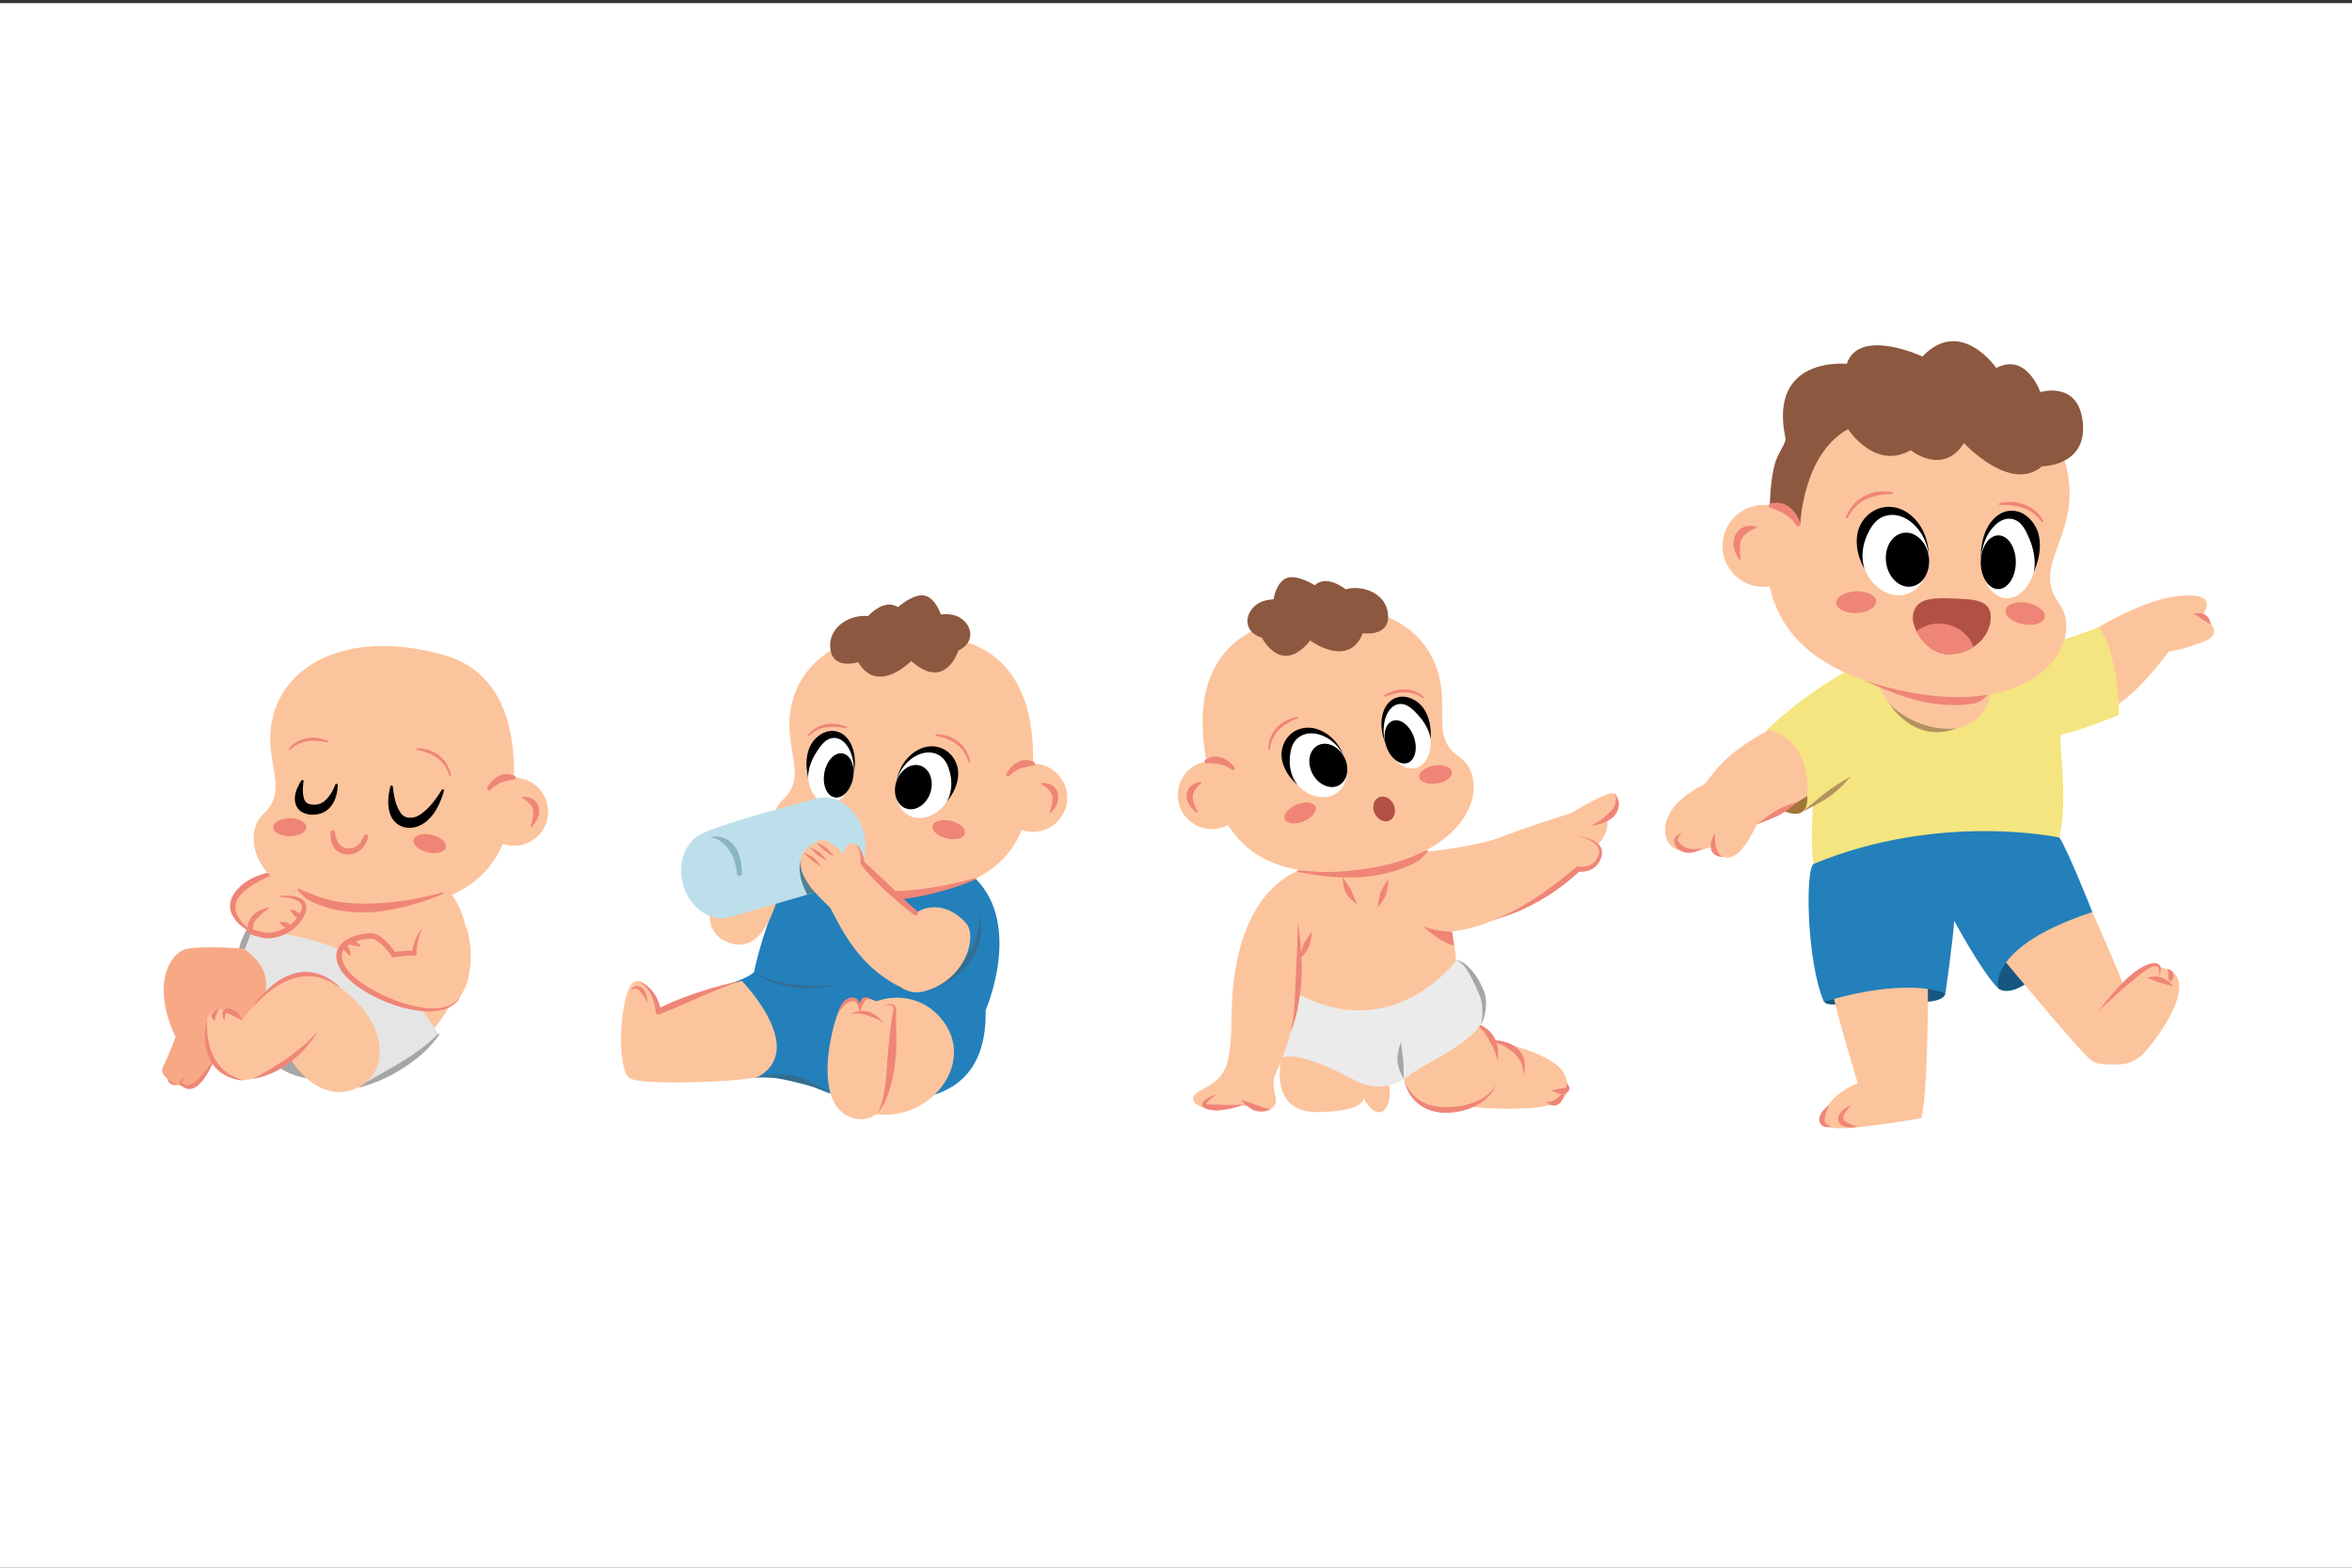
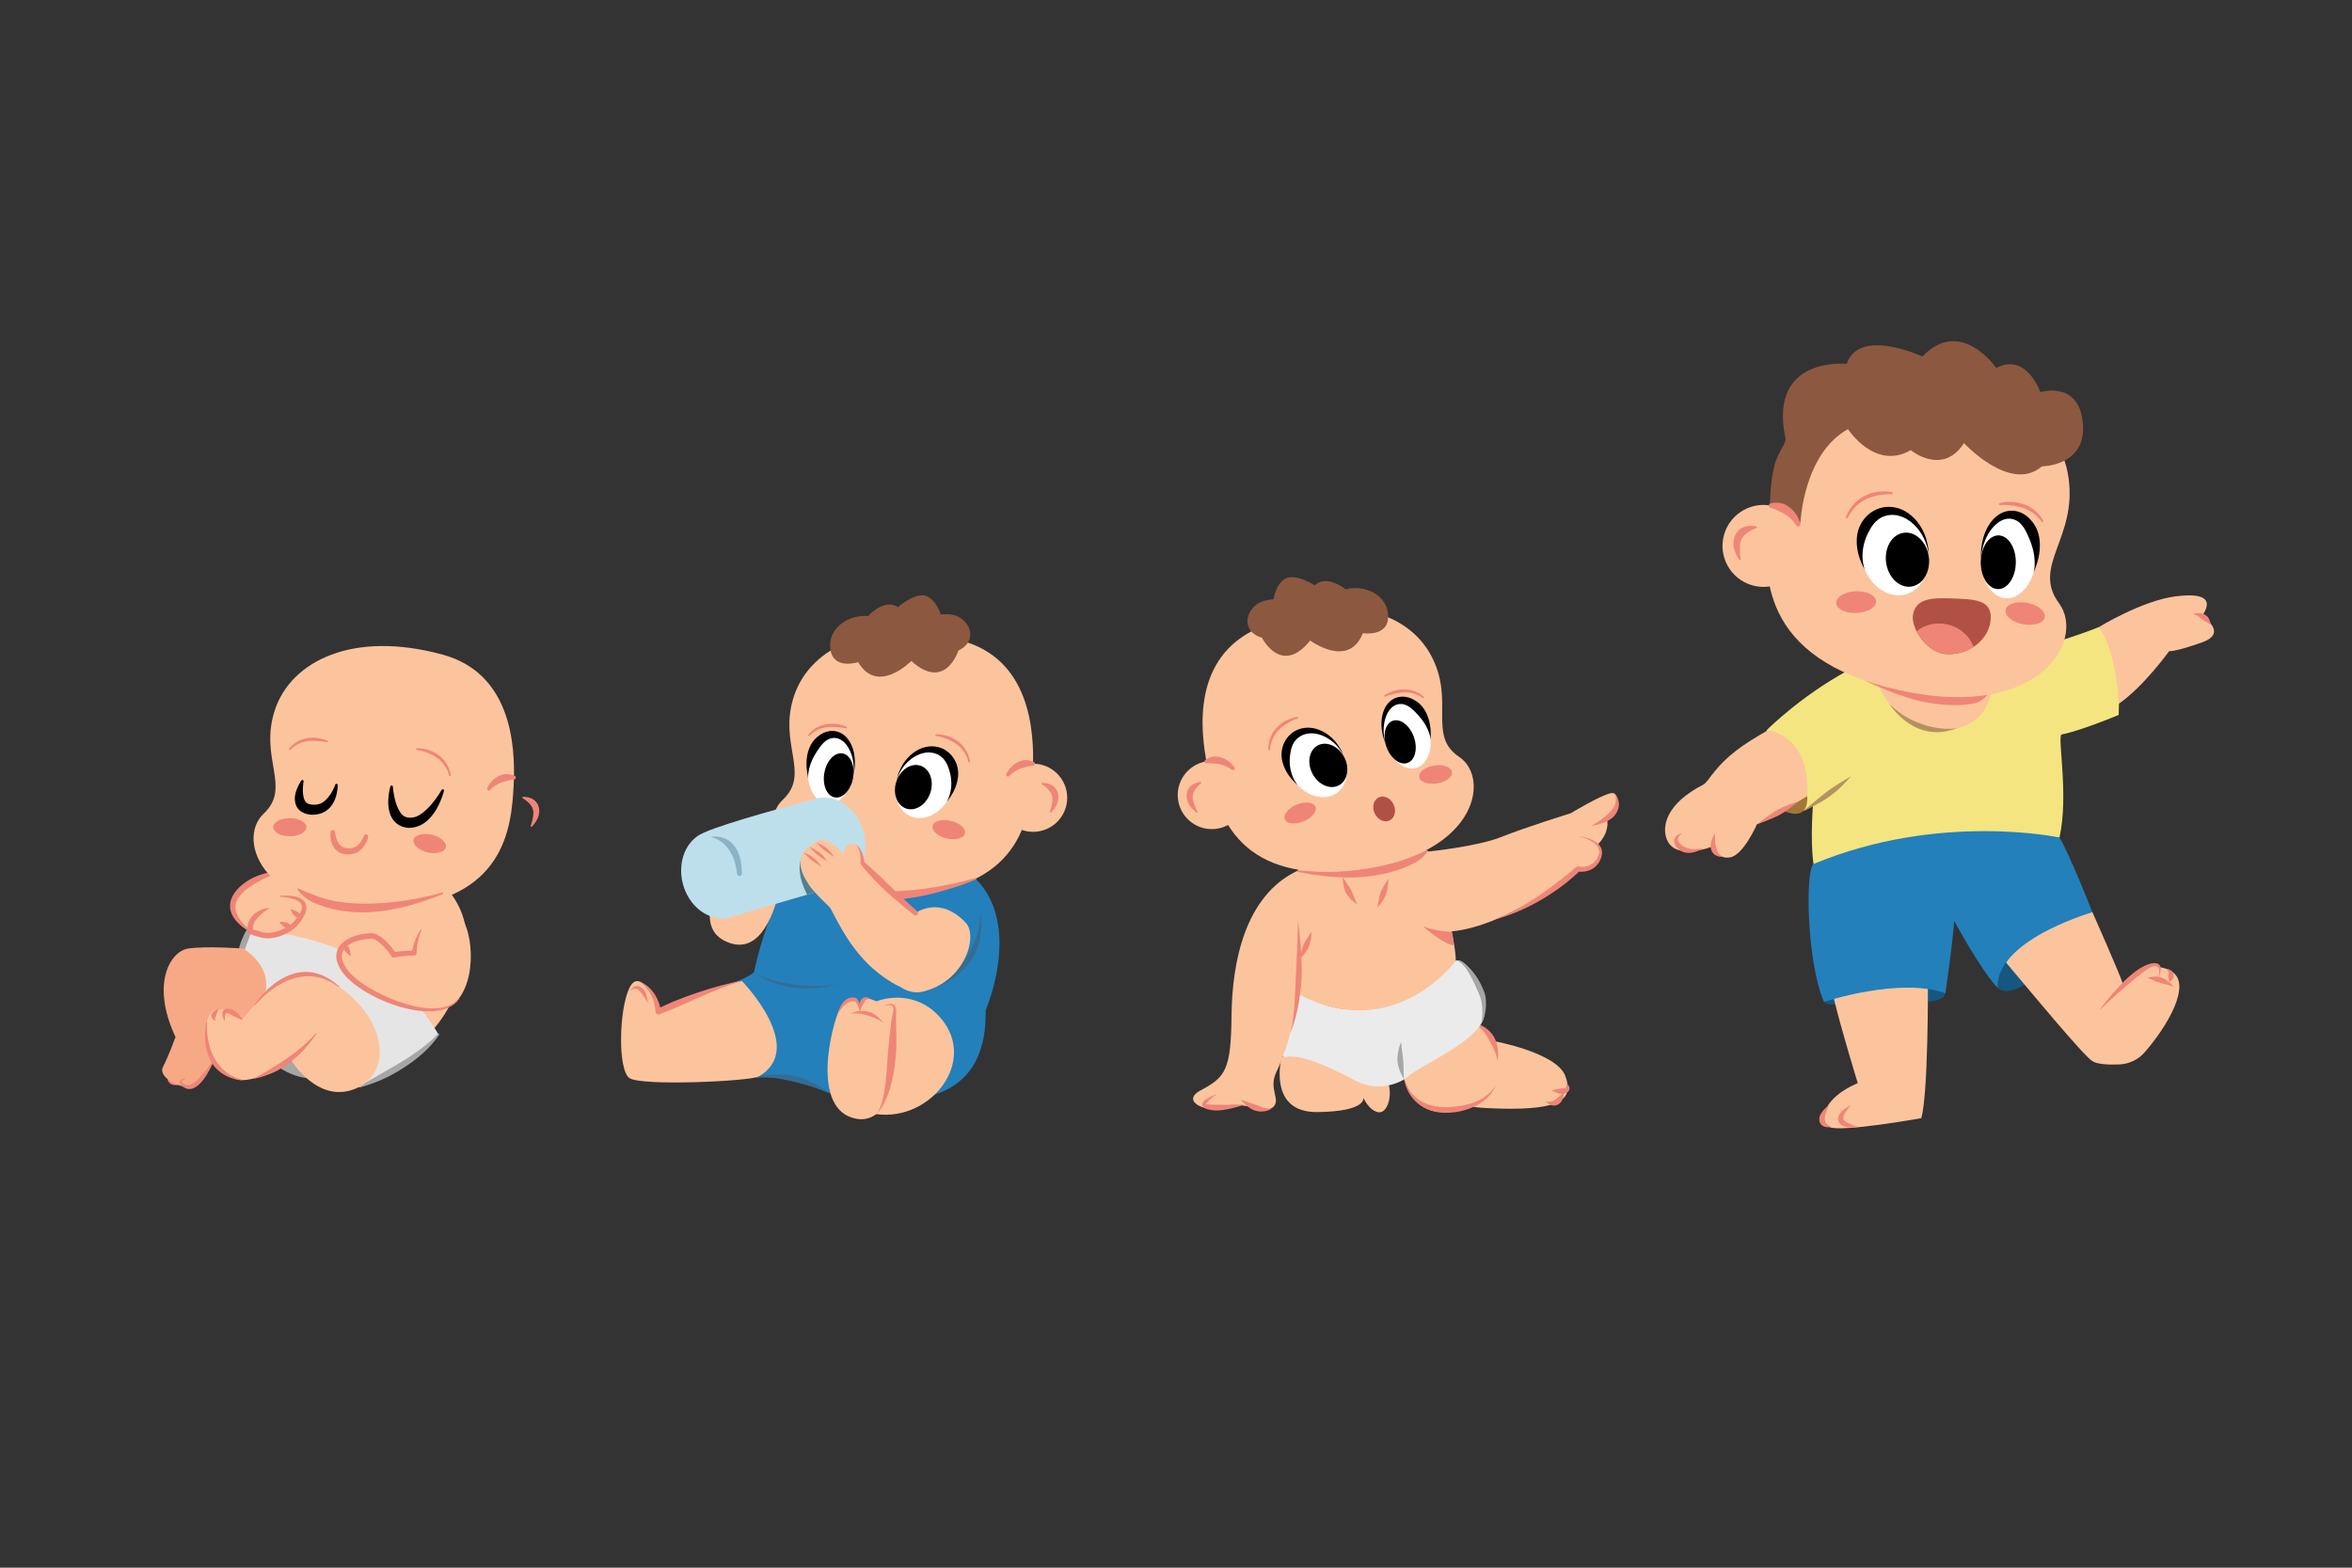
<svg xmlns="http://www.w3.org/2000/svg" version="1.1" x="0px" y="0px" viewBox="0 0 750 500" style="enable-background:new 0 0 750 500;" xml:space="preserve">
  <rect x="0" y="0" width="750" height="500" fill="#333333" stroke="none" />
  <g id="BACKGROUND">
-     <rect y="1" style="fill:#FFFFFF;" width="750" height="500" />
-   </g>
+     </g>
  <g id="OBJECTS">
    <g>
      <g>
        <path style="fill-rule:evenodd;clip-rule:evenodd;fill:#FCC49D;" d="M96.766,277.968c0,0-16.327,9.566-20.13,28.715     c-3.804,19.148,27.048,41.814,38.02,39.922c5.316-0.916,15.481-8.746,23.916-18.735c7.981-9.45,16.022-29.276,4.846-43.358     C118.744,253.42,96.766,277.968,96.766,277.968z" />
        <path style="fill-rule:evenodd;clip-rule:evenodd;fill:#E5E5E5;" d="M79.914,296.905c3.639-0.01,40.657,0.691,59.731,32.705     c0.062,0.104,0.123,0.208,0.181,0.308c-8.415,9.806-19.91,15.78-25.171,16.686c-10.972,1.892-41.824-20.774-38.02-39.922     C77.35,303.085,78.507,299.825,79.914,296.905z" />
        <path style="fill-rule:evenodd;clip-rule:evenodd;fill:#A6A6A6;" d="M76.556,306.105c0,0,0.285-0.651,0.837-1.876     c0.237-0.525,0.538-1.12,0.835-1.847c0.255-0.626,0.498-1.336,0.779-2.105c0.353-0.965,0.76-2.017,1.187-3.172     c0.417-1.129,0.787-2.329,1.317-3.6c0.07-0.117,0.032-0.267-0.084-0.337c-0.116-0.07-0.267-0.032-0.337,0.084     c-0.666,0.8-1.268,1.548-1.807,2.324c-0.248,0.357-0.474,0.707-0.68,1.064c-0.781,1.357-1.359,2.649-1.79,3.807     c-0.166,0.448-0.302,0.879-0.406,1.289c-0.079,0.309-0.138,0.602-0.182,0.886c-0.103,0.658-0.15,1.213-0.172,1.698     c-0.053,1.132,0.017,1.721,0.017,1.721c-0.018,0.135,0.077,0.258,0.211,0.276S76.539,306.239,76.556,306.105z" />
        <path style="fill-rule:evenodd;clip-rule:evenodd;fill:#FCC49D;" d="M87.726,278.333c-7.486,1.361-11.958,4.403-13.106,9.815     c-1.148,5.412,4.017,10.236,12.125,10.348s14.04-11.556,7.029-12.602c-2.907-0.434-4.537,0-4.537,0s7.193-1.494,6.553-4.537     C95.15,278.315,93.071,277.362,87.726,278.333z" />
        <path style="fill-rule:evenodd;clip-rule:evenodd;fill:#EF8577;" d="M89.329,277.725c-1.826,0.116-4.059,0.508-6.289,1.27     c-0.873,0.298-1.737,0.657-2.565,1.077c-1.443,0.732-2.775,1.642-3.886,2.649c-1.314,1.191-2.315,2.545-2.825,3.995     c-0.582,1.654-0.59,3.452,0.364,5.287c0.877,1.688,2.578,3.406,5.354,5.105c0.11,0.078,0.264,0.053,0.342-0.058     c0.079-0.111,0.053-0.264-0.058-0.342c-1.85-1.529-3.054-2.981-3.816-4.33c-1.043-1.849-1.094-3.502-0.469-5.005     c0.482-1.159,1.357-2.204,2.44-3.166c1.012-0.9,2.22-1.696,3.478-2.442c1.264-0.75,2.567-1.449,3.859-2.026     c1.48-0.661,2.89-1.207,4.146-1.528c0.134-0.021,0.226-0.146,0.205-0.281C89.589,277.796,89.464,277.704,89.329,277.725z" />
        <path style="fill-rule:evenodd;clip-rule:evenodd;fill:#FCC49D;" d="M145.191,291.439c4.681,0.663,7.809,18.475,1.008,27.22     c-6.801,8.746-30.683-1.144-36.294-9.073c-5.611-7.93,3.304-11.058,8.57-11.09c2.722-0.016,6.822,5.373,7.057,6.049     c0,0,3.606-0.704,6.553-0.504C132.084,304.041,132.808,289.685,145.191,291.439z" />
        <path style="fill-rule:evenodd;clip-rule:evenodd;fill:#EF8577;" d="M131.443,303.241c0.128-0.729,0.39-1.913,0.894-3.251     c0.436-1.158,1.052-2.413,1.891-3.599c0.035-0.06,0.112-0.081,0.172-0.046c0.061,0.035,0.081,0.112,0.046,0.173     c-0.591,1.271-0.935,2.573-1.175,3.743c-0.443,2.156-0.433,3.819-0.433,3.819c-0.01,0.202-0.101,0.392-0.252,0.526     c-0.151,0.134-0.35,0.202-0.552,0.188c-1.041-0.05-2.163,0.027-3.169,0.127c-1.762,0.176-3.172,0.452-3.172,0.452     c-0.412,0.08-0.82-0.155-0.958-0.551c-0.039-0.111-0.233-0.373-0.504-0.737c-0.656-0.882-1.772-2.188-2.981-3.224     c-0.945-0.81-1.922-1.495-2.771-1.488c-1.843,0.013-4.161,0.428-6.076,1.329c-1.254,0.59-2.339,1.382-2.936,2.445     c-0.827,1.473-0.629,3.412,1.151,5.935c1.983,2.828,6.378,5.869,11.423,8.267c2.894,1.376,6.003,2.537,9.034,3.295     c2.186,0.547,4.324,0.895,6.315,0.955c3.652,0.11,6.789-0.724,8.708-3.016c0.043-0.055,0.122-0.065,0.177-0.022     c0.055,0.043,0.065,0.122,0.022,0.177c-1.839,2.549-5.066,3.689-8.906,3.815c-2.068,0.068-4.313-0.163-6.607-0.634     c-3.159-0.647-6.41-1.743-9.424-3.1c-5.409-2.437-10.038-5.741-12.171-8.727c-2.338-3.295-2.346-5.88-1.265-7.81     c0.764-1.364,2.118-2.426,3.727-3.181c2.148-1.007,4.749-1.47,6.817-1.48c1.178-0.004,2.611,0.795,3.914,1.927     c1.543,1.34,2.922,3.097,3.568,4.07c0.717-0.116,2.017-0.3,3.448-0.37C130.068,303.213,130.764,303.209,131.443,303.241z" />
        <path style="fill-rule:evenodd;clip-rule:evenodd;fill:#EF8577;" d="M80.634,296.391c0.234,0.086,0.566,0.2,0.998,0.336     c0.578,0.181,1.329,0.398,2.26,0.629c1.657,0.418,4.367,0.03,6.894-1.308c1.985-1.05,3.868-2.689,5.03-5.087     c0.812-1.561,0.512-2.581-0.336-3.259c-0.765-0.613-1.851-0.994-2.901-1.237c-1.728-0.399-3.334-0.445-3.334-0.445     c-0.07,0.004-0.129-0.05-0.133-0.119c-0.003-0.07,0.05-0.129,0.12-0.133c0,0,2.094-0.274,4.167,0.03     c1.011,0.148,2.004,0.449,2.772,0.945c1.387,0.897,2.088,2.408,1.048,4.877c-1.262,2.774-3.355,4.727-5.608,5.96     c-2.961,1.621-6.19,1.975-8.148,1.488c-0.973-0.246-1.758-0.477-2.361-0.672c-1.073-0.345-1.591-0.579-1.591-0.579     c-0.234-0.103-0.411-0.303-0.483-0.549c0,0-0.891-2.781,1.768-5.47c0.247-0.25,0.52-0.505,0.845-0.736     c0.284-0.202,0.596-0.388,0.947-0.562c0.367-0.183,0.754-0.353,1.194-0.502c0.563-0.191,1.157-0.341,1.844-0.478     c0.065-0.026,0.138,0.006,0.164,0.071c0.026,0.065-0.006,0.138-0.07,0.164c-0.572,0.359-1.041,0.716-1.496,1.065     c-0.519,0.398-0.941,0.784-1.331,1.155c-0.232,0.22-0.44,0.433-0.636,0.639c-0.331,0.346-0.612,0.675-0.831,1.003     C80.64,294.785,80.59,295.845,80.634,296.391z" />
-         <path style="fill-rule:evenodd;clip-rule:evenodd;fill:#EF8577;" d="M110.474,300.497c0,0,0.234,0.17,0.878,0.588     c0.113,0.073,0.205,0.16,0.351,0.224c0.137,0.059,0.295,0.096,0.462,0.139c0.22,0.057,0.458,0.111,0.72,0.162     c0.187,0.037,0.369,0.048,0.576,0.076c0.457,0.06,0.882,0.087,1.421,0.197c0.06,0.035,0.138,0.014,0.173-0.045     c0.035-0.06,0.014-0.138-0.045-0.173c-0.481-0.542-0.87-0.941-1.336-1.286c-0.14-0.104-0.281-0.18-0.425-0.253     c-0.237-0.121-0.469-0.208-0.69-0.273c-0.17-0.051-0.332-0.098-0.488-0.105c-0.128-0.006-0.233,0.007-0.346,0.029     c-0.216,0.041-0.358,0.072-0.521,0.131c-0.559,0.202-0.734,0.338-0.734,0.338c-0.085,0.005-0.137,0.066-0.131,0.135     C110.344,300.451,110.404,300.503,110.474,300.497z" />
        <path style="fill-rule:evenodd;clip-rule:evenodd;fill:#EF8577;" d="M109.177,301.162c0,0,0.012,0.298,0.217,1.148     c0.022,0.092,0.036,0.177,0.082,0.273c0.053,0.113,0.134,0.223,0.217,0.34c0.109,0.155,0.234,0.315,0.375,0.484     c0.088,0.105,0.179,0.204,0.285,0.306c0.376,0.365,0.773,0.658,1.24,1.116c0.031,0.062,0.107,0.088,0.169,0.057     c0.062-0.031,0.088-0.106,0.057-0.169c-0.083-0.673-0.14-1.182-0.284-1.705c-0.042-0.154-0.099-0.289-0.159-0.424     c-0.099-0.221-0.211-0.416-0.325-0.591c-0.088-0.135-0.172-0.263-0.274-0.359c-0.086-0.081-0.168-0.131-0.258-0.184     c-0.178-0.105-0.294-0.164-0.442-0.226c-0.536-0.222-0.72-0.243-0.72-0.243c-0.058-0.055-0.138-0.053-0.186-0.002     C109.124,301.034,109.127,301.114,109.177,301.162z" />
        <path style="fill-rule:evenodd;clip-rule:evenodd;fill:#EF8577;" d="M95.958,292.628c0,0-0.041-0.193-0.21-0.659     c-0.051-0.142-0.087-0.246-0.166-0.408c-0.042-0.085-0.074-0.161-0.137-0.24c-0.078-0.098-0.183-0.179-0.287-0.262     c-0.151-0.12-0.312-0.232-0.48-0.333c-0.117-0.071-0.23-0.131-0.352-0.183c-0.836-0.355-1.479-0.498-1.479-0.498     c-0.054-0.045-0.133-0.037-0.177,0.016c-0.045,0.053-0.037,0.133,0.016,0.178c0,0,0.259,0.605,0.762,1.362     c0.073,0.11,0.153,0.21,0.245,0.313c0.13,0.146,0.27,0.284,0.416,0.41c0.101,0.087,0.199,0.175,0.31,0.234     c0.09,0.048,0.17,0.065,0.262,0.091c0.174,0.048,0.282,0.063,0.431,0.088c0.49,0.08,0.687,0.085,0.687,0.085     c0.054,0.045,0.133,0.037,0.178-0.016C96.019,292.752,96.012,292.672,95.958,292.628z" />
        <path style="fill-rule:evenodd;clip-rule:evenodd;fill:#EF8577;" d="M92.816,295.57c0,0-0.082-0.163-0.361-0.561     c-0.084-0.12-0.141-0.205-0.257-0.336c-0.061-0.069-0.108-0.13-0.187-0.186c-0.098-0.069-0.215-0.115-0.332-0.162     c-0.17-0.069-0.348-0.126-0.528-0.172c-0.127-0.032-0.245-0.055-0.372-0.068c-0.87-0.087-1.492-0.029-1.492-0.029     c-0.064-0.028-0.138,0.002-0.166,0.066c-0.027,0.064,0.002,0.138,0.066,0.166c0,0,0.386,0.49,1.049,1.06     c0.096,0.082,0.195,0.153,0.306,0.223c0.157,0.099,0.321,0.188,0.488,0.264c0.115,0.052,0.229,0.106,0.346,0.129     c0.096,0.019,0.173,0.011,0.264,0.007c0.175-0.007,0.276-0.024,0.421-0.045c0.48-0.072,0.655-0.126,0.655-0.126     c0.064,0.028,0.138-0.002,0.166-0.066C92.909,295.672,92.88,295.598,92.816,295.57z" />
        <g>
          <path style="fill-rule:evenodd;clip-rule:evenodd;fill:#EF8577;" d="M56.539,345.833c0,0-0.447-0.261-0.929-0.719      c-0.101-0.095-0.175-0.206-0.273-0.315c-0.115-0.127-0.202-0.273-0.289-0.429c-0.035-0.063-0.055-0.133-0.088-0.2      c-0.033-0.066-0.088-0.118-0.121-0.19c-0.178-0.381-0.353-0.78-0.269-1.459c0.03-0.063,0.003-0.138-0.061-0.168      c-0.063-0.03-0.138-0.003-0.168,0.06c-0.479,0.498-0.666,0.93-0.794,1.375c-0.047,0.162-0.043,0.307-0.046,0.46      c-0.003,0.181,0.037,0.347,0.095,0.505c0.06,0.164,0.159,0.307,0.266,0.437c0.141,0.169,0.289,0.327,0.469,0.444      c0.175,0.113,0.344,0.212,0.536,0.276c0.234,0.078,0.442,0.135,0.661,0.159c0.572,0.065,0.969,0.011,0.969,0.011      c0.069,0.012,0.134-0.034,0.146-0.104C56.654,345.909,56.608,345.844,56.539,345.833z" />
          <path style="fill-rule:evenodd;clip-rule:evenodd;fill:#F7A986;" d="M77.644,302.529c0,0-11.975-0.873-17.642,0      s-12.023,11.174-4.032,28.229c0,0-2.214,6.088-4.033,9.577c-1.818,3.489,7.453,8.655,11.594,5.041      c4.141-3.614,8.773-16.898,9.001-22.974c0,0,3.72,4.135,5.617,4.323C78.148,326.724,93.666,313.618,77.644,302.529z" />
          <path style="fill-rule:evenodd;clip-rule:evenodd;fill:#EF8577;" d="M67.984,338.154c0,0-1.158,1.789-2.709,3.699      c-0.619,0.762-1.3,1.536-1.997,2.225c-0.603,0.597-1.224,1.106-1.826,1.483c-0.645,0.405-1.252,0.697-1.886,0.516      c-0.601-0.161-1.014-0.319-1.286-0.498c-0.16-0.106-0.277-0.19-0.323-0.298c-0.103-0.236,0.054-0.456,0.242-0.645      c0.356-0.357,0.839-0.603,0.839-0.603c0.065-0.025,0.098-0.098,0.073-0.163c-0.025-0.065-0.098-0.098-0.163-0.073      c0,0-0.761,0.219-1.243,0.625c-0.332,0.28-0.494,0.651-0.402,1.07c0.098,0.445,0.594,0.994,1.888,1.609      c0.85,0.387,1.795,0.304,2.744-0.142c0.477-0.225,0.946-0.562,1.401-0.963c0.538-0.473,1.054-1.046,1.533-1.665      c0.301-0.388,0.586-0.794,0.851-1.208c1.52-2.379,2.49-4.854,2.49-4.854c0.032-0.062,0.007-0.138-0.055-0.17      C68.091,338.068,68.015,338.092,67.984,338.154z" />
        </g>
        <path style="fill-rule:evenodd;clip-rule:evenodd;fill:#A6A6A6;" d="M114.744,346.835c0,0,1.422-0.367,3.67-1.174     c1.045-0.375,2.259-0.833,3.581-1.419c0.887-0.394,1.815-0.847,2.768-1.354c1.298-0.691,2.64-1.483,3.984-2.355     c2.11-1.369,4.241-2.916,6.169-4.658c1.965-1.775,3.688-3.746,5.103-5.802c0.084-0.106,0.067-0.261-0.04-0.345     c-0.106-0.084-0.261-0.067-0.345,0.039c-1.572,1.726-3.459,3.27-5.443,4.75c-1.285,0.958-2.604,1.883-3.939,2.754     c-1.286,0.838-2.579,1.625-3.838,2.372c-1.361,0.806-2.694,1.54-3.923,2.246c-1.467,0.843-2.785,1.629-3.93,2.278     c-2.436,1.383-3.994,2.21-3.994,2.21c-0.126,0.049-0.189,0.191-0.141,0.318C114.476,346.82,114.618,346.883,114.744,346.835z" />
        <path style="fill-rule:evenodd;clip-rule:evenodd;fill:#A6A6A6;" d="M98.407,343.915c0,0-9.368-0.231-17.293-10.926     c-7.926-10.695,15.77-12.602,15.77-12.602l11.186,12.098l-2.084,10.269L98.407,343.915z" />
        <g>
          <path style="fill-rule:evenodd;clip-rule:evenodd;fill:#FCC49D;" d="M92.663,337.833c0,0,8.281,14.123,20.266,9.559      c11.986-4.565,10.735-21.041-3.529-31.757c-14.263-10.716-23.016-1.279-32.261,9.577c0,0-4.409-4.143-8.57-3.138      c-4.16,1.006-5.432,16.547,5.89,21.788C80.917,346.853,92.663,337.833,92.663,337.833z" />
          <path style="fill-rule:evenodd;clip-rule:evenodd;fill:#EF8577;" d="M65.789,326.003c0,0-0.777,3.339-0.212,7.302      c0.113,0.794,0.287,1.609,0.533,2.426c0.236,0.786,0.545,1.568,0.929,2.332c0.28,0.558,0.595,1.11,0.974,1.63      c0.367,0.505,0.788,0.984,1.258,1.43c1.001,0.951,2.213,1.767,3.673,2.385c1.207,0.512,2.573,0.882,4.14,1.077      c0.069,0.014,0.135-0.031,0.148-0.099c0.013-0.069-0.031-0.135-0.099-0.149c-3.164-0.844-5.326-2.37-6.876-4.159      c-0.379-0.437-0.717-0.889-1.034-1.346c-0.329-0.473-0.637-0.949-0.906-1.44c-0.374-0.684-0.685-1.385-0.948-2.086      c-0.279-0.747-0.505-1.49-0.687-2.218c-0.937-3.762-0.643-7.046-0.643-7.046c0.011-0.069-0.036-0.134-0.105-0.145      C65.865,325.888,65.8,325.934,65.789,326.003z" />
          <path style="fill-rule:evenodd;clip-rule:evenodd;fill:#EF8577;" d="M81.149,344.036c0,0,1.389-0.24,3.623-1.015      c0.545-0.189,1.132-0.408,1.762-0.673c0.547-0.23,1.122-0.484,1.714-0.792c0.567-0.295,1.145-0.641,1.738-1.014      c0.807-0.508,1.639-1.08,2.48-1.719c0.954-0.724,1.926-1.525,2.879-2.43c1.954-1.857,3.837-4.098,5.587-6.706      c0.042-0.055,0.032-0.134-0.023-0.177c-0.055-0.042-0.134-0.032-0.177,0.023c-2.029,2.321-4.189,4.204-6.271,5.837      c-1.001,0.784-1.975,1.511-2.927,2.172c-0.836,0.581-1.649,1.115-2.427,1.605c-0.572,0.36-1.128,0.692-1.652,1.018      c-0.547,0.34-1.055,0.673-1.543,0.974c-0.566,0.349-1.084,0.667-1.569,0.95c-2,1.165-3.266,1.704-3.266,1.704      c-0.067,0.019-0.105,0.09-0.085,0.156C81.011,344.017,81.082,344.056,81.149,344.036z" />
          <path style="fill-rule:evenodd;clip-rule:evenodd;fill:#EF8577;" d="M77.228,325.122c0,0-0.28-0.508-0.793-1.211      c-0.138-0.189-0.282-0.371-0.455-0.568c-0.159-0.181-0.322-0.357-0.516-0.518c-0.304-0.254-0.655-0.459-1.001-0.635      c-0.649-0.331-1.315-0.518-1.889-0.524c-0.809,0.062-1.291,0.37-1.5,0.912c-0.146,0.38-0.193,0.834-0.113,1.301      c0.14,0.819,0.512,1.584,0.512,1.584c0.02,0.067,0.09,0.105,0.156,0.086c0.067-0.02,0.106-0.09,0.086-0.156      c0,0-0.089-0.97,0.124-1.769c0.058-0.216,0.172-0.388,0.316-0.514c0.077-0.068,0.185,0,0.33,0.028      c0.252,0.03,0.512,0.149,0.788,0.279c0.27,0.127,0.54,0.291,0.818,0.452c0.188,0.109,0.377,0.221,0.57,0.319      c0.419,0.212,0.817,0.366,1.176,0.537c0.732,0.349,1.212,0.579,1.212,0.579c0.049,0.049,0.13,0.048,0.179-0.002      C77.279,325.251,77.278,325.171,77.228,325.122z" />
          <path style="fill-rule:evenodd;clip-rule:evenodd;fill:#EF8577;" d="M69.495,321.829c0,0-0.382,0.119-0.9,0.423      c-0.192,0.113-0.365,0.242-0.547,0.414c-0.205,0.194-0.362,0.436-0.487,0.693c-0.058,0.119-0.108,0.245-0.123,0.374      c-0.018,0.161-0.019,0.308,0.019,0.464c0.032,0.13,0.04,0.244,0.101,0.365c0.198,0.388,0.396,0.723,0.92,0.954      c0.049,0.05,0.129,0.051,0.179,0.002c0.05-0.048,0.051-0.129,0.002-0.178c-0.117-0.285-0.085-0.495-0.066-0.736      c0.016-0.204,0.183-0.312,0.255-0.495c0.045-0.113,0.073-0.233,0.114-0.35c0.077-0.222,0.131-0.437,0.215-0.642      c0.26-0.634,0.473-1.089,0.473-1.089c0.055-0.044,0.063-0.123,0.02-0.177C69.629,321.795,69.549,321.785,69.495,321.829z" />
          <path style="fill-rule:evenodd;clip-rule:evenodd;fill:#EF8577;" d="M81.391,320.558c0,0,2.721-3.408,6.937-6.054      c0.833-0.523,1.721-1.016,2.66-1.453c0.891-0.415,1.827-0.777,2.803-1.053c0.706-0.2,1.434-0.346,2.179-0.456      c0.72-0.106,1.455-0.177,2.211-0.186c3.025-0.036,6.336,0.868,9.856,3.456c0.053,0.044,0.133,0.036,0.177-0.018      c0.044-0.054,0.036-0.133-0.018-0.177c-1.523-1.39-3.037-2.418-4.538-3.15c-1.855-0.906-3.679-1.363-5.441-1.473      c-0.834-0.053-1.654-0.025-2.452,0.08c-0.82,0.108-1.615,0.302-2.385,0.543c-1.046,0.327-2.045,0.75-2.983,1.247      c-0.967,0.511-1.872,1.093-2.705,1.713c-4.094,3.046-6.507,6.836-6.507,6.836c-0.04,0.056-0.027,0.135,0.03,0.176      C81.272,320.628,81.35,320.615,81.391,320.558z" />
        </g>
      </g>
      <g>
-         <path style="fill-rule:evenodd;clip-rule:evenodd;fill:#FCC49D;" d="M163.906,248.008c6,0,10.871,4.871,10.871,10.87     c0,6-4.871,10.871-10.871,10.871c-5.999,0-10.87-4.871-10.87-10.871C153.036,252.88,157.907,248.008,163.906,248.008z" />
        <path style="fill-rule:evenodd;clip-rule:evenodd;fill:#FCC49D;" d="M163.79,250.465c0.716-13.801-1.295-35.827-22.612-41.669     c-28.581-7.833-48.266,2.018-53.479,17.513c-5.213,15.495,5.415,24.765-3.623,33.215c-9.038,8.45-0.161,33.21,41.065,30.195     C160.993,287.097,163.086,264.053,163.79,250.465z" />
        <path style="fill-rule:evenodd;clip-rule:evenodd;fill:#EF8577;" d="M94.883,283.756c0,0,0.664,1.125,2.535,2.612     c0.35,0.279,0.745,0.547,1.197,0.814c0.264,0.156,0.554,0.292,0.854,0.437c1.701,0.826,3.872,1.658,6.56,2.293     c1.99,0.47,4.266,0.83,6.839,0.988c1.814,0.112,3.779,0.133,5.893-0.008c1.828-0.122,3.765-0.364,5.816-0.731     c2.642-0.473,5.461-1.159,8.481-2.084c2.586-0.793,5.294-1.771,8.165-2.937c0.128-0.044,0.197-0.183,0.154-0.312     c-0.043-0.129-0.183-0.198-0.311-0.154c-2.96,0.813-5.742,1.435-8.372,1.938c-3.028,0.58-5.831,0.958-8.439,1.209     c-1.995,0.193-3.866,0.295-5.627,0.348c-2.012,0.062-3.874,0.052-5.599-0.041c-2.978-0.16-5.536-0.545-7.709-1.054     c-1.944-0.455-3.579-0.988-4.92-1.536c-0.284-0.116-0.55-0.238-0.812-0.342c-0.448-0.178-0.859-0.326-1.246-0.469     c-2.083-0.77-3.114-1.322-3.114-1.322c-0.097-0.095-0.252-0.094-0.348,0.003C94.786,283.505,94.787,283.66,94.883,283.756z" />
        <path style="fill-rule:evenodd;clip-rule:evenodd;fill:#EF8577;" d="M166.747,254.651c0,0,1.107,0.598,2.094,1.661     c0.202,0.217,0.391,0.455,0.573,0.718c0.231,0.332,0.429,0.71,0.545,1.17c0.165,0.655,0.178,1.43-0.004,2.422     c-0.145,0.793-0.311,1.673-0.712,2.717c-0.07,0.116-0.033,0.267,0.083,0.337c0.116,0.07,0.267,0.033,0.337-0.083     c0.803-0.914,1.378-1.714,1.746-2.509c0.579-1.254,0.62-2.371,0.47-3.284c-0.129-0.781-0.449-1.444-0.876-1.968     c-0.307-0.377-0.658-0.697-1.048-0.927c-0.522-0.308-1.043-0.5-1.538-0.603c-0.925-0.193-1.582-0.135-1.582-0.135     c-0.133-0.024-0.261,0.064-0.286,0.198C166.525,254.499,166.613,254.627,166.747,254.651z" />
        <path style="fill-rule:evenodd;clip-rule:evenodd;" d="M96.039,249.019c0,0-1.289,1.849-1.83,4.087     c-0.274,1.137-0.268,2.339,0.075,3.405c0.564,1.755,2.107,3.125,5.043,3.347c2.428,0.037,4.269-0.724,5.558-1.983     c0.844-0.825,1.473-1.799,1.886-2.811c0.957-2.35,0.913-4.623,0.913-4.623c0.03-0.222-0.126-0.426-0.347-0.456     c-0.222-0.03-0.426,0.126-0.455,0.347c0,0-0.924,2.8-2.988,4.788c-1.029,0.991-2.397,1.733-4.358,1.496     c-1.106-0.066-1.777-0.413-2.156-0.991c-0.206-0.313-0.379-0.643-0.483-1.016c-0.657-2.342-0.113-5.271-0.113-5.271     c0.088-0.205-0.007-0.444-0.212-0.532C96.366,248.719,96.127,248.814,96.039,249.019z" />
        <path style="fill-rule:evenodd;clip-rule:evenodd;" d="M124.47,250.889c0,0-0.59,1.956-0.668,4.404     c-0.05,1.531,0.131,3.206,0.724,4.664c0.912,2.245,2.789,3.857,5.677,4.082c2.624,0.07,4.953-1.104,6.745-2.967     c0.956-0.994,1.764-2.142,2.406-3.3c1.554-2.806,2.202-5.481,2.202-5.481c0.081-0.208-0.023-0.443-0.231-0.524     c-0.208-0.081-0.443,0.023-0.524,0.231c0,0-1.261,2.24-3.224,4.542c-0.744,0.873-1.596,1.726-2.52,2.482     c-1.349,1.102-2.884,1.939-4.644,1.76c-1.56-0.079-2.444-1.031-3.082-2.172c-0.618-1.104-1.084-2.34-1.373-3.538     c-0.534-2.217-0.682-4.089-0.682-4.089c0.026-0.222-0.133-0.423-0.355-0.449C124.697,250.508,124.496,250.667,124.47,250.889z" />
        <path style="fill-rule:evenodd;clip-rule:evenodd;fill:#EF8577;" d="M104.397,236.244c0,0-1.291-0.627-3.188-0.891     c-0.417-0.058-0.864-0.089-1.33-0.092c-0.639-0.005-1.313,0.05-2.001,0.174c-0.845,0.152-1.713,0.409-2.556,0.82     c-1.108,0.541-2.173,1.34-3.114,2.477c-0.1,0.112-0.091,0.283,0.021,0.383c0.112,0.1,0.283,0.091,0.383-0.021     c0.786-0.805,1.637-1.382,2.5-1.808c0.972-0.481,1.964-0.752,2.923-0.893c0.636-0.093,1.255-0.124,1.842-0.127     c0.433-0.002,0.848,0.013,1.239,0.035c1.802,0.098,3.087,0.45,3.087,0.45c0.14,0.053,0.297-0.017,0.35-0.157     C104.607,236.454,104.537,236.297,104.397,236.244z" />
        <path style="fill-rule:evenodd;clip-rule:evenodd;fill:#EF8577;" d="M132.969,239.184c0,0,1.514,0.166,3.399,0.915     c0.411,0.163,0.841,0.348,1.279,0.565c0.591,0.294,1.197,0.643,1.786,1.076c0.868,0.639,1.697,1.45,2.397,2.495     c0.597,0.891,1.11,1.939,1.462,3.197c0.035,0.145,0.181,0.235,0.327,0.2c0.145-0.035,0.235-0.181,0.201-0.327     c-0.338-1.667-0.943-3.031-1.711-4.14c-0.614-0.888-1.334-1.61-2.088-2.199c-0.628-0.491-1.281-0.891-1.93-1.204     c-0.476-0.23-0.948-0.417-1.404-0.56c-2.059-0.645-3.703-0.559-3.703-0.559c-0.149-0.003-0.274,0.115-0.278,0.265     C132.701,239.056,132.819,239.18,132.969,239.184z" />
        <path style="fill-rule:evenodd;clip-rule:evenodd;fill:#EF8577;" d="M105.384,265.453c0,0-0.312,2.566,0.902,4.598     c0.766,1.282,2.126,2.311,4.28,2.471c2.007,0.094,3.468-0.584,4.512-1.524c1.794-1.618,2.318-3.969,2.318-3.969     c0.098-0.39-0.14-0.786-0.53-0.884c-0.39-0.098-0.787,0.139-0.884,0.53c0,0-0.535,1.816-2.027,2.993     c-0.774,0.611-1.83,1.012-3.232,0.858c-1.369-0.113-2.182-0.794-2.721-1.576c-1.039-1.508-1.162-3.433-1.162-3.433     c0.017-0.402-0.295-0.742-0.697-0.76C105.741,264.739,105.401,265.051,105.384,265.453z" />
        <path style="fill-rule:evenodd;clip-rule:evenodd;fill:#EF8577;" d="M92.411,260.947c2.92,0,5.29,1.293,5.29,2.885     c0,1.593-2.37,2.885-5.29,2.885c-2.919,0-5.289-1.293-5.289-2.885C87.122,262.24,89.492,260.947,92.411,260.947z" />
        <path style="fill-rule:evenodd;clip-rule:evenodd;fill:#EF8577;" d="M137.677,266.237c2.843,0.661,4.859,2.457,4.498,4.009     c-0.361,1.551-2.963,2.273-5.806,1.612c-2.843-0.661-4.859-2.457-4.498-4.009C132.232,266.297,134.833,265.575,137.677,266.237z" />
        <path style="fill-rule:evenodd;clip-rule:evenodd;fill:#EF8577;" d="M164.033,247.414c0,0-0.451-0.229-1.273-0.413     c-0.373-0.084-0.804-0.132-1.306-0.126c-0.329,0.004-0.68,0.054-1.044,0.14c-0.477,0.112-0.974,0.301-1.475,0.562     c-0.569,0.295-1.154,0.669-1.701,1.186c-0.655,0.619-1.262,1.393-1.81,2.386c-0.2,0.273-0.14,0.658,0.133,0.858     c0.273,0.199,0.658,0.139,0.858-0.134c0.898-0.973,1.84-1.536,2.706-1.979c0.806-0.413,1.572-0.596,2.232-0.775     c1.404-0.382,2.377-0.515,2.377-0.515c0.328,0.084,0.663-0.114,0.747-0.442C164.559,247.833,164.36,247.499,164.033,247.414z" />
      </g>
    </g>
    <g>
      <g>
        <path style="fill-rule:evenodd;clip-rule:evenodd;fill:#2380BB;" d="M240.864,343.664c0,0,6.641-0.463,12.965,0.901     c5.133,1.107,10.355,4.698,14.537,4.974c9.334,0.618,46.624,9.527,45.936-27.329c0,0,11.783-26.982-3.194-41.947     c-14.977-14.965-56.877-6.425-62.512,5.266C242.96,297.22,240.455,310,240.455,310s-1.023,1.597-8.15,3.89     C232.305,313.89,231.226,335.925,240.864,343.664z" />
        <path style="fill-rule:evenodd;clip-rule:evenodd;fill:#FCC49D;" d="M242.017,343.306c-2.626,1.552-37.482,3.172-41.291,0.543     c-3.808-2.629-3.349-22.008,0-28.794c3.349-6.787,8.563,4.405,9.236,7.606c0,0,13.952-7.254,26.622-9.78     C236.584,312.882,257.427,334.199,242.017,343.306z" />
        <path style="fill-rule:evenodd;clip-rule:evenodd;fill:#FCC49D;" d="M279.428,355.337c17.942,2.454,33.382-18.095,19.3-31.963     c-8.548-8.417-21.596-5.182-24.7,0C270.924,328.556,272.593,354.402,279.428,355.337z" />
        <path style="fill-rule:evenodd;clip-rule:evenodd;fill:#FCC49D;" d="M273.055,356.819c10.547,1.941,15.03-15.468,12.953-27.836     c-1.197-7.128-6.101-10.35-10.583-10.738c-0.515-0.045-1.025,2.274-1.523,2.303c-0.328,0.019-0.651-2.272-0.967-2.223     c-2.271,0.356-4.182,1.493-5.068,3.235C265.046,327.114,258.374,354.118,273.055,356.819z" />
        <path style="fill-rule:evenodd;clip-rule:evenodd;fill:#EF8577;" d="M210.575,321.336c0.894-0.445,2.353-1.139,4.186-1.911     c2.25-0.947,5.069-1.979,8.023-2.97c4.837-1.624,10.041-3.033,13.8-3.574c-2.294,0.606-5.084,1.663-8.015,2.845     c-3.742,1.509-7.648,3.292-10.913,4.732c-1.345,0.594-2.585,1.115-3.645,1.553c-2.235,0.923-3.676,1.472-3.676,1.472     c-0.259,0.117-0.559,0.106-0.808-0.031c-0.25-0.137-0.42-0.384-0.459-0.666c-0.183-2.395-0.786-4.223-1.522-5.635     c-1.696-3.249-4.103-4.269-4.103-4.269s2.724,0.605,4.985,3.724C209.288,317.793,210.043,319.342,210.575,321.336z" />
        <path style="fill-rule:evenodd;clip-rule:evenodd;fill:#EF8577;" d="M200.981,316.001c0,0,0.364-0.306,0.9-0.531     c0.519-0.217,1.171-0.279,1.865,0.339c0.191,0.17,0.375,0.395,0.591,0.669c0.179,0.226,0.377,0.477,0.591,0.774     c0.49,0.681,1.065,1.503,1.658,2.692c-0.17-1.374-0.376-2.407-0.702-3.219c-0.162-0.403-0.355-0.737-0.561-1.01     c-0.288-0.383-0.601-0.651-0.903-0.831c-0.807-0.483-1.527-0.466-2.099-0.204C201.44,315.088,200.981,316.001,200.981,316.001z" />
        <path style="fill-rule:evenodd;clip-rule:evenodd;fill:#EF8577;" d="M271.273,323.374c0,0,1.068-0.268,2.699-0.101     c0.522,0.053,1.09,0.161,1.715,0.319c0.394,0.099,0.802,0.23,1.237,0.371c0.392,0.126,0.802,0.259,1.231,0.42     c1.111,0.416,2.313,0.959,3.584,1.898c-0.826-1.054-1.637-1.877-2.501-2.486c-0.72-0.508-1.445-0.872-2.152-1.088     c-0.862-0.264-1.683-0.317-2.406-0.286C272.55,322.513,271.273,323.374,271.273,323.374z" />
        <path style="fill-rule:evenodd;clip-rule:evenodd;fill:#EF8577;" d="M267.202,323.374c0.419-0.854,1.148-1.872,2.042-2.713     c0.467-0.438,0.983-0.797,1.541-1.044c0.346-0.153,0.705-0.273,1.094-0.291c0.587-0.074,0.984,0.24,1.283,0.672     c0.78,1.128,1.017,2.879,1.017,2.879s0.294-1.916-0.265-3.286c-0.351-0.859-1.044-1.43-2.086-1.473     c-0.561,0.022-1.096,0.15-1.578,0.404c-0.453,0.239-0.866,0.568-1.219,0.965C268.022,320.626,267.445,322.204,267.202,323.374z" />
        <path style="fill-rule:evenodd;clip-rule:evenodd;fill:#EF8577;" d="M274.175,322.602c0,0,0.245-0.678,0.631-1.518     c0.138-0.301,0.303-0.598,0.463-0.906c0.12-0.231,0.245-0.453,0.377-0.659c0.127-0.199,0.223-0.398,0.394-0.536     c0.38-0.305,0.85-0.461,1.629-0.264c-0.712-0.643-1.338-0.744-1.91-0.632c-0.333,0.065-0.613,0.252-0.877,0.485     c-0.182,0.161-0.341,0.362-0.465,0.589c-0.164,0.301-0.278,0.641-0.334,0.99C273.881,321.402,274.175,322.602,274.175,322.602z" />
        <path style="fill-rule:evenodd;clip-rule:evenodd;fill:#EF8577;" d="M281.739,321.048c0,0,1.812-0.887,2.747-0.231     c0.456,0.319,0.577,1.031,0.201,2.465c-0.377,1.537-0.757,4.585-1.128,8.298c-0.171,1.712-0.368,3.558-0.505,5.462     c-0.215,3.01-0.368,6.136-0.762,9.047c-0.5,3.692-1.228,7.007-2.736,9.266c2.475-2.609,4.223-7.164,5.222-12.174     c0.522-2.614,0.832-5.34,0.974-7.918c0.117-2.128,0.074-4.152,0.049-5.945c-0.038-2.583-0.146-4.654-0.033-5.85     c0.165-1.971-0.324-2.835-0.998-3.145C283.598,319.781,281.739,321.048,281.739,321.048z" />
        <path style="fill-rule:evenodd;clip-rule:evenodd;fill:#336D92;" d="M240.455,310c0,0,2.328,2.204,7.413,3.803     c1.562,0.492,3.384,0.937,5.476,1.185c1.69,0.201,3.557,0.266,5.59,0.182c2.503-0.103,5.251-0.473,8.268-1.1     c-3.728,0.435-7.021,0.443-9.922,0.275c-1.155-0.067-2.246-0.163-3.277-0.274c-1.161-0.124-2.245-0.267-3.253-0.439     c-1.618-0.276-3.039-0.609-4.271-0.972C242.44,311.472,240.455,310,240.455,310z" />
        <path style="fill-rule:evenodd;clip-rule:evenodd;fill:#336D92;" d="M295.253,316.013c0,0,4.482-0.98,9.057-4.277     c1.715-1.236,3.452-2.788,4.889-4.745c1.28-1.745,2.317-3.813,2.979-6.158c0.818-2.901,1.004-6.229,0.38-10.021     c0.074,3.724-0.647,6.85-1.728,9.564c-0.836,2.1-1.939,3.902-3.124,5.521c-1.344,1.838-2.797,3.425-4.275,4.744     C299.321,314.309,295.253,316.013,295.253,316.013z" />
        <path style="fill-rule:evenodd;clip-rule:evenodd;fill:#336D92;" d="M264.876,348.959c0,0-2.422-2.115-6.496-4.005     c-1.425-0.661-3.044-1.308-4.834-1.739c-1.599-0.385-3.327-0.591-5.115-0.62c-2.456-0.041-4.994,0.317-7.573,1.067     c1.722-0.152,3.377-0.097,5.001,0.042c1.696,0.145,3.311,0.434,4.866,0.768c0.784,0.168,1.547,0.349,2.293,0.523     c1.205,0.279,2.354,0.565,3.434,0.86C261.465,347.222,264.876,348.959,264.876,348.959z" />
        <path style="fill-rule:evenodd;clip-rule:evenodd;fill:#FCC49D;" d="M229.988,280.224c0,0-8.958,14.924,1.163,19.891     c10.12,4.967,15.18-6.603,17.444-16.281C250.859,274.156,229.988,280.224,229.988,280.224z" />
      </g>
      <g>
        <path style="fill-rule:evenodd;clip-rule:evenodd;fill:#FCC49D;" d="M329.437,243.566c5.999,0,10.87,4.871,10.87,10.87     c0,6-4.871,10.87-10.87,10.87c-6,0-10.871-4.871-10.871-10.87C318.567,248.437,323.438,243.566,329.437,243.566z" />
        <path style="fill-rule:evenodd;clip-rule:evenodd;fill:#FCC49D;" d="M329.321,246.023c0.715-13.801-1.296-35.827-22.613-41.669     c-28.581-7.834-48.266,2.018-53.479,17.513c-5.214,15.495,5.415,24.765-3.624,33.215c-9.038,8.45-0.161,33.21,41.066,30.195     C326.523,282.655,328.616,259.611,329.321,246.023z" />
        <path style="fill-rule:evenodd;clip-rule:evenodd;fill:#EF8577;" d="M332.277,250.209c0,0,1.108,0.598,2.095,1.661     c0.202,0.217,0.39,0.455,0.573,0.717c0.231,0.332,0.429,0.71,0.545,1.17c0.165,0.655,0.177,1.43-0.005,2.422     c-0.145,0.792-0.311,1.673-0.712,2.717c-0.07,0.116-0.033,0.267,0.083,0.337c0.116,0.07,0.267,0.033,0.337-0.083     c0.803-0.914,1.378-1.714,1.746-2.509c0.58-1.254,0.62-2.371,0.47-3.284c-0.129-0.781-0.449-1.444-0.876-1.968     c-0.308-0.377-0.659-0.697-1.048-0.927c-0.523-0.308-1.044-0.5-1.539-0.603c-0.925-0.193-1.582-0.135-1.582-0.135     c-0.134-0.024-0.262,0.064-0.286,0.198C332.055,250.057,332.144,250.184,332.277,250.209z" />
        <path style="fill-rule:evenodd;clip-rule:evenodd;fill:#EF8577;" d="M269.928,231.801c0,0-1.291-0.627-3.188-0.891     c-0.417-0.058-0.864-0.089-1.33-0.092c-0.638-0.005-1.312,0.05-2,0.174c-0.845,0.152-1.712,0.409-2.556,0.82     c-1.108,0.541-2.173,1.34-3.113,2.477c-0.1,0.112-0.091,0.283,0.02,0.383c0.112,0.1,0.283,0.091,0.383-0.021     c0.786-0.805,1.637-1.382,2.5-1.808c0.972-0.481,1.965-0.752,2.923-0.893c0.636-0.093,1.255-0.124,1.842-0.127     c0.433-0.002,0.848,0.013,1.239,0.035c1.802,0.098,3.087,0.45,3.087,0.45c0.14,0.053,0.297-0.017,0.35-0.157     C270.138,232.012,270.068,231.855,269.928,231.801z" />
        <path style="fill-rule:evenodd;clip-rule:evenodd;fill:#EF8577;" d="M298.499,234.742c0,0,1.515,0.166,3.399,0.915     c0.411,0.163,0.841,0.348,1.279,0.565c0.591,0.294,1.198,0.643,1.786,1.076c0.867,0.639,1.697,1.45,2.397,2.494     c0.597,0.891,1.111,1.939,1.462,3.197c0.035,0.145,0.181,0.235,0.327,0.2c0.146-0.035,0.236-0.181,0.201-0.327     c-0.338-1.667-0.942-3.031-1.71-4.14c-0.615-0.888-1.334-1.609-2.088-2.199c-0.629-0.491-1.282-0.891-1.931-1.204     c-0.476-0.23-0.948-0.418-1.403-0.56c-2.059-0.645-3.704-0.559-3.704-0.559c-0.149-0.003-0.274,0.115-0.278,0.265     C298.231,234.613,298.349,234.738,298.499,234.742z" />
        <path style="fill-rule:evenodd;clip-rule:evenodd;fill:#EF8577;" d="M257.942,256.504c2.92,0,5.29,1.293,5.29,2.885     c0,1.593-2.37,2.885-5.29,2.885c-2.92,0-5.29-1.293-5.29-2.885C252.652,257.798,255.022,256.504,257.942,256.504z" />
        <path style="fill-rule:evenodd;clip-rule:evenodd;fill:#EF8577;" d="M303.208,261.794c2.843,0.661,4.859,2.457,4.498,4.009     c-0.36,1.551-2.962,2.273-5.805,1.612c-2.844-0.661-4.859-2.457-4.499-4.009C297.763,261.855,300.364,261.132,303.208,261.794z" />
        <path style="fill-rule:evenodd;clip-rule:evenodd;fill:#EF8577;" d="M329.563,242.972c0,0-0.451-0.229-1.273-0.413     c-0.372-0.084-0.804-0.132-1.305-0.126c-0.33,0.004-0.68,0.054-1.044,0.14c-0.477,0.112-0.975,0.301-1.476,0.562     c-0.569,0.295-1.154,0.669-1.701,1.186c-0.655,0.619-1.262,1.393-1.81,2.386c-0.199,0.273-0.14,0.658,0.134,0.858     c0.273,0.199,0.658,0.139,0.857-0.134c0.899-0.973,1.84-1.536,2.706-1.979c0.806-0.413,1.573-0.596,2.232-0.775     c1.405-0.382,2.377-0.515,2.377-0.515c0.329,0.084,0.663-0.114,0.747-0.442C330.089,243.391,329.891,243.056,329.563,242.972z" />
        <path style="fill-rule:evenodd;clip-rule:evenodd;fill:#FFFFFF;" d="M290.122,260.23c-4.457-2.093-5.916-8.391-3.256-14.055     c2.66-5.665,8.438-8.564,12.895-6.471c4.457,2.093,5.915,8.391,3.255,14.056C300.356,259.423,294.578,262.323,290.122,260.23z" />
        <path style="fill-rule:evenodd;clip-rule:evenodd;fill:#FFFFFF;" d="M265.249,256.272c4.079-0.784,7.277-6.336,7.136-12.389     c-0.141-6.054-3.567-10.333-7.646-9.55c-4.08,0.784-7.277,6.335-7.136,12.389C257.744,252.777,261.17,257.056,265.249,256.272z" />
        <path style="fill-rule:evenodd;clip-rule:evenodd;" d="M293.515,244.215c2.99,0.993,4.402,4.861,3.15,8.633     c-1.252,3.772-4.697,6.028-7.687,5.035c-2.991-0.993-4.402-4.861-3.15-8.633C287.08,245.479,290.524,243.223,293.515,244.215z" />
        <path style="fill-rule:evenodd;clip-rule:evenodd;" d="M257.692,248.127c-0.086-0.456-0.181-0.917-0.24-1.401     c-0.423-2.357-0.365-4.651,0.174-6.747c0.263-1.023,0.654-1.971,1.158-2.808c0.503-0.834,1.144-1.532,1.814-2.116     c1.183-1.03,2.521-1.688,3.919-1.882c2.265-0.278,4.321,0.588,5.795,2.451c1.517,1.917,2.442,4.834,2.273,8.254     c-0.039,1.233-0.24,2.426-0.503,3.574c-0.013,0.084-0.027,0.167-0.042,0.25c-0.125,0.693-0.309,1.362-0.534,2.001l-0.01-0.005     l-0.049-0.026c0.24-0.679,0.445-1.39,0.615-2.122l0.022-0.098c0.181-1.149,0.198-2.35,0.105-3.565     c-0.242-2.533-1.056-4.682-2.218-6.239c-1.311-1.757-3.102-2.658-5.006-2.155c-1.157,0.279-2.142,1.098-3.023,2.15     c-0.333,0.398-0.641,0.839-0.951,1.298c-0.203,0.301-0.417,0.598-0.621,0.915c-1.258,1.942-2.282,4.24-2.613,6.863     c-0.035,0.48-0.068,0.947-0.052,1.405L257.692,248.127z" />
        <path style="fill-rule:evenodd;clip-rule:evenodd;" d="M285.913,248.843c0.188-0.907,0.444-1.825,0.818-2.732     c1.341-3.429,3.807-5.958,6.536-7.215c2.282-1.051,4.743-1.154,6.996-0.262c2.032,0.857,3.623,2.441,4.529,4.497     c0.357,0.809,0.607,1.694,0.707,2.622c0.062,0.582,0.072,1.173,0.017,1.778c-0.193,2.133-0.93,4.296-2.275,6.333     c-0.394,0.651-0.847,1.228-1.294,1.801l-0.009-0.01c0.353-0.618,0.612-1.296,0.856-2.001c0.823-2.635,0.671-5.186,0.063-7.442     c-0.123-0.456-0.258-0.896-0.41-1.325c-0.154-0.433-0.316-0.854-0.516-1.251c-0.612-1.209-1.474-2.236-2.671-2.864     c-2.066-1.135-4.538-0.99-6.814,0.127c-2.133,1.047-4.086,2.879-5.444,5.338c-0.453,0.856-0.823,1.725-1.072,2.604     L285.913,248.843z" />
        <path style="fill-rule:evenodd;clip-rule:evenodd;" d="M267.986,240.258c-2.601,0.138-4.956,3.41-5.257,7.302     c-0.301,3.893,1.566,6.942,4.167,6.804c2.601-0.137,4.956-3.409,5.257-7.302C272.454,243.169,270.587,240.12,267.986,240.258z" />
        <path style="fill-rule:evenodd;clip-rule:evenodd;fill:#8C583F;" d="M300,195.97c0,0,3.19-0.448,5.457,0.68     c4.693,2.336,5.763,8.191,0.158,10.829c0,0-4.116,13.171-15.029,3.336c0,0-10.698,10.984-16.949,0.366     c0,0-8.139,2.708-8.872-4.396c-0.733-7.105,6.753-10.948,12.027-10.275c0,0,5.121-5.823,9.534-2.859c0,0,5.018-4.501,8.538-3.695     C298.383,190.762,300,195.97,300,195.97z" />
      </g>
      <path style="fill-rule:evenodd;clip-rule:evenodd;fill:#EF8577;" d="M257.77,278.91c0,0,0.806,1.268,2.968,2.914    c0.407,0.31,0.865,0.613,1.385,0.912c0.305,0.176,0.637,0.332,0.982,0.497c1.956,0.939,4.452,1.886,7.539,2.607    c2.288,0.535,4.903,0.944,7.859,1.124c2.086,0.127,4.345,0.151,6.775-0.005c2.103-0.135,4.333-0.405,6.694-0.815    c3.045-0.529,6.297-1.297,9.78-2.337c2.985-0.892,6.117-1.993,9.435-3.312c0.129-0.044,0.197-0.183,0.154-0.312    c-0.044-0.129-0.183-0.197-0.312-0.154c-3.406,0.964-6.611,1.71-9.641,2.312c-3.492,0.694-6.728,1.155-9.738,1.462    c-2.305,0.236-4.469,0.364-6.505,0.431c-2.329,0.077-4.485,0.065-6.481-0.044c-3.45-0.188-6.413-0.641-8.929-1.237    c-2.253-0.534-4.146-1.162-5.699-1.804c-0.328-0.136-0.637-0.279-0.94-0.402c-0.516-0.211-0.99-0.393-1.433-0.568    c-2.372-0.933-3.549-1.623-3.549-1.623c-0.097-0.095-0.252-0.094-0.347,0.003C257.672,278.659,257.673,278.815,257.77,278.91z" />
      <g>
        <path style="fill-rule:evenodd;clip-rule:evenodd;fill:#BDDFEB;" d="M259.337,254.989c0.306-0.113,0.619-0.212,0.94-0.296     c6.37-1.669,13.167,3.18,15.17,10.824c2.003,7.643-1.541,15.203-7.91,16.873c-0.581,0.152-27.394,8.014-33.874,9.863     c-0.309,0.116-0.627,0.216-0.953,0.302c-0.188,0.049-0.376,0.092-0.565,0.13c-0.442,0.126-0.682,0.194-0.682,0.194     s-0.017-0.026-0.048-0.076c-5.884,0.729-11.828-3.902-13.668-10.925c-1.832-6.989,1.038-13.908,6.471-16.192     c0.108-0.061,0.223-0.118,0.341-0.171C231.782,262.288,253.717,256.46,259.337,254.989z" />
        <path style="opacity:0.45;fill-rule:evenodd;clip-rule:evenodd;fill:#4D8193;" d="M226.499,266.971c0,0,1.769,0.217,3.646,1.609     c0.464,0.344,0.907,0.77,1.371,1.275c0.385,0.419,0.752,0.904,1.117,1.462c0.488,0.747,0.957,1.625,1.344,2.703     c0.458,1.272,0.848,2.785,1.043,4.626c0.025,0.432,0.396,0.762,0.827,0.737c0.432-0.025,0.762-0.396,0.737-0.827     c-0.022-2.033-0.255-3.739-0.669-5.165c-0.381-1.314-0.897-2.403-1.508-3.275c-0.481-0.686-1.013-1.249-1.574-1.688     c-0.663-0.518-1.333-0.89-2-1.132C228.439,266.428,226.499,266.971,226.499,266.971z" />
      </g>
      <g>
        <path style="fill-rule:evenodd;clip-rule:evenodd;fill:#4D8193;" d="M258.374,270.065c0,0-6.954,3.468-1,15.287l3.341-0.976     C260.715,284.375,255.219,276.233,258.374,270.065z" />
        <path style="fill-rule:evenodd;clip-rule:evenodd;fill:#FCC49D;" d="M269.012,272.376c0.939-5.641,6.198-4.027,5.854,2.315     c-0.125,2.299,14.39,14.045,17.09,16.512c0,0,7.706-5.787,16.021,3.138c3.991,4.284-0.292,18.687-13.628,21.911     c-2.742,0.663-5.33-0.08-7.731-1.782l-0.104,0.065c-12.208-6.37-17.557-16.857-21.618-24.727     c-0.405-0.784-4.868-4.505-6.955-7.602c-6.41-9.514,0.162-12.212,2.292-13.739C262.949,266.52,266.905,270.089,269.012,272.376z" />
        <path style="fill-rule:evenodd;clip-rule:evenodd;fill:#EF8577;" d="M275.64,274.939c0.322,0.286,1.188,1.06,2.447,2.205     c0.734,0.667,1.604,1.45,2.558,2.355c1.381,1.31,2.948,2.856,4.669,4.499c2.195,2.096,4.596,4.39,7.141,6.6     c0.334,0.275,0.381,0.769,0.106,1.103c-0.276,0.334-0.77,0.381-1.104,0.106c-2.28-1.781-4.487-3.596-6.497-5.363     c-1.498-1.318-2.9-2.59-4.136-3.796c-1.255-1.224-2.356-2.361-3.258-3.356c-1.952-2.155-3.022-3.588-3.022-3.588     c-0.11-0.119-0.173-0.276-0.174-0.438c0.106-1.267,0.018-2.296-0.163-3.138c-0.434-2.011-1.353-2.884-1.353-2.884     s1.149,0.691,2.012,2.671C275.212,272.713,275.488,273.705,275.64,274.939z" />
        <path style="fill-rule:evenodd;clip-rule:evenodd;fill:#EF8577;" d="M260.225,268.716c0,0,0.644,0.662,1.621,1.575     c0.334,0.312,0.694,0.659,1.108,0.984c0.379,0.297,0.795,0.566,1.213,0.844c0.649,0.432,1.297,0.81,1.872,1.249     c-0.405-0.613-0.846-1.239-1.38-1.824c-0.347-0.379-0.71-0.741-1.099-1.044c-0.423-0.33-0.867-0.587-1.275-0.813     C261.107,269.033,260.225,268.716,260.225,268.716z" />
        <path style="fill-rule:evenodd;clip-rule:evenodd;fill:#EF8577;" d="M258.011,270.13c0,0,0.644,0.662,1.621,1.575     c0.334,0.312,0.695,0.659,1.108,0.984c0.379,0.297,0.796,0.566,1.213,0.844c0.649,0.431,1.297,0.81,1.872,1.249     c-0.405-0.613-0.846-1.239-1.38-1.823c-0.347-0.379-0.709-0.74-1.099-1.044c-0.423-0.33-0.867-0.587-1.275-0.813     C258.894,270.447,258.011,270.13,258.011,270.13z" />
        <path style="fill-rule:evenodd;clip-rule:evenodd;fill:#EF8577;" d="M256.167,271.852c0,0,0.644,0.662,1.621,1.575     c0.334,0.313,0.694,0.659,1.108,0.984c0.379,0.297,0.796,0.566,1.213,0.844c0.649,0.431,1.297,0.81,1.872,1.249     c-0.405-0.613-0.846-1.239-1.381-1.824c-0.347-0.379-0.709-0.741-1.098-1.044c-0.423-0.33-0.867-0.586-1.275-0.812     C257.049,272.169,256.167,271.852,256.167,271.852z" />
      </g>
    </g>
    <g>
      <g>
        <path style="fill-rule:evenodd;clip-rule:evenodd;fill:#FCC49D;" d="M447.733,344.271c0,0,10.082-17.309,22.209-18.026     c0,0,5.012,1.136,6.498,5.815c0,0,19.864,3.648,22.677,11.048c2.813,7.4-1.108,10.974-20.933,10.466     c-10.539-0.27-10.466-1.163-10.466-1.163S453.852,361.186,447.733,344.271z" />
        <path style="fill-rule:evenodd;clip-rule:evenodd;fill:#FCC49D;" d="M432.829,344.271c0,0-10.387-12.356-24.183-6.978     c0,0-4.548,17.549,11.39,17.393c15.938-0.156,14.727-4.601,14.727-4.601s1.511,3.777,4.462,4.601     c2.951,0.823,4.897-4.641,3.489-9.252C441.306,340.823,434.797,341.301,432.829,344.271z" />
        <path style="fill-rule:evenodd;clip-rule:evenodd;fill:#EF8577;" d="M469.941,326.246c0,0,2.246,1.143,4.125,4.154     c0.283,0.453,0.564,0.943,0.859,1.47c0.266,0.474,0.547,0.968,0.824,1.51c0.715,1.4,1.423,2.997,1.855,5.077     c0.173-1.797,0.156-3.335-0.116-4.717c-0.23-1.168-0.603-2.192-1.098-3.045c-0.612-1.055-1.388-1.847-2.143-2.458     C472.013,326.429,469.941,326.246,469.941,326.246z" />
-         <path style="fill-rule:evenodd;clip-rule:evenodd;fill:#EF8577;" d="M474.712,331.77c0,0,3.052,0.664,5.875,2.445     c0.662,0.418,1.305,0.896,1.917,1.438c0.383,0.34,0.756,0.697,1.106,1.092c1.304,1.471,2.251,3.417,2.136,6.364     c0.659-2.219,0.635-4.06,0.122-5.616c-0.441-1.337-1.228-2.448-2.205-3.286c-1.013-0.87-2.235-1.437-3.42-1.808     C477.364,331.496,474.712,331.77,474.712,331.77z" />
        <path style="fill-rule:evenodd;clip-rule:evenodd;fill:#EF8577;" d="M499.336,345.434c0,0,0.512,1.082-0.164,1.545     c-0.128,0.087-0.32,0.024-0.587,0.063c-0.232,0.033-0.51,0.053-0.846,0.101c-0.345,0.049-0.705,0.149-1.161,0.236     c-0.575,0.11-1.126,0.261-1.895,0.381c1.097,0.548,1.87,0.913,2.628,1.09c0.367,0.086,0.698,0.102,0.99,0.08     c0.44-0.034,0.793-0.151,1.059-0.297c1.03-0.563,1.279-1.247,1.062-1.892C500.162,345.97,499.336,345.434,499.336,345.434z" />
        <path style="fill-rule:evenodd;clip-rule:evenodd;fill:#EF8577;" d="M492.94,351.249c0,0,0.801,1.184,2.303,1.351     c0.592,0.066,1.286-0.064,1.932-0.543c0.43-0.319,0.827-0.811,1.107-1.496c0.281-0.686,0.402-1.457,0.473-2.522     c-0.722,0.978-1.383,1.499-1.976,1.991c-0.221,0.184-0.432,0.323-0.618,0.468c-0.203,0.158-0.37,0.309-0.549,0.421     C494.265,351.768,492.94,351.249,492.94,351.249z" />
        <path style="fill-rule:evenodd;clip-rule:evenodd;fill:#EF8577;" d="M447.733,344.271c0,0,0.687,5.857,6.272,8.939     c1.475,0.813,3.291,1.433,5.503,1.644c1.66,0.158,3.542,0.043,5.668-0.314c3.046-0.647,5.358-1.657,7.079-2.811     c3.896-2.614,4.768-5.714,4.768-5.714s-1.267,2.774-5.287,4.833c-1.723,0.883-3.948,1.647-6.84,1.972     c-1.969,0.308-3.706,0.332-5.245,0.234c-1.989-0.127-3.643-0.508-5.033-1.101C449.075,349.589,447.733,344.271,447.733,344.271z" />
        <path style="fill-rule:evenodd;clip-rule:evenodd;fill:#EBEBEB;" d="M412.684,315.711c0,0,15.115,10.646,27.329,4.07     c12.215-6.575,20.717-11.949,24.215-13.374c3.498-1.425,10.436,10.467,8.929,18.026c-1.507,7.559-21.179,15.965-23.84,18.607     c-2.661,2.642-10.209,5.304-16.863,1.744c-6.653-3.56-17.895-9.17-23.259-7.559C409.195,337.225,406.413,322.085,412.684,315.711     z" />
        <path style="fill-rule:evenodd;clip-rule:evenodd;fill:#FCC49D;" d="M455.489,271.624l0.017-0.036c0,0,15.693-1.6,23.259-4.652     c7.566-3.052,22.096-7.553,22.096-7.553s9.34-5.669,12.792-6.403c3.453-0.733,2.03,6.854-1.163,8.726c0,0,0.9,3.594-2.907,7.556     c0,0,4.029,8.199-6.396,8.453c0,0-22.607,17.801-40.39,19.351c0.659,2.493,1.315,5.808,1.431,9.409     c0,0-19.84,26.975-50.513,10.43l-0.097,0.795c-1.31,11.382-4.235,19.203-6.629,24.245c-2.579,5.432,1.462,8.64-0.909,11.048     c-1.423,1.446-4.579,0.727-7.828-0.062c-2.161-0.525-6.69-0.824-8.453,0.062c-4.412,2.218-13.737-1.624-6.944-5.233     c8.003-4.253,9.669-6.601,9.852-23.84c0.183-17.24,4.339-38.289,21.046-46.205l0.002,0.03c0.656-0.939,1.39-1.839,2.211-2.692     C426.864,263.715,445.108,264.965,455.489,271.624z" />
        <path style="fill-rule:evenodd;clip-rule:evenodd;fill:#EF8577;" d="M454.894,271.166c0,0-0.899,0.433-2.807,1.147     c-0.345,0.129-0.71,0.266-1.109,0.435c-0.232,0.098-0.466,0.216-0.716,0.328c-1.176,0.529-2.611,1.076-4.327,1.611     c-1.904,0.594-4.154,1.148-6.783,1.609c-1.525,0.267-3.176,0.496-4.96,0.706c-1.568,0.185-3.234,0.362-5.014,0.495     c-2.345,0.175-4.867,0.299-7.605,0.316c-2.401,0.014-4.942-0.027-7.663-0.182c-0.135-0.017-0.258,0.079-0.274,0.213     c-0.016,0.134,0.079,0.258,0.214,0.274c2.701,0.517,5.233,0.922,7.64,1.201c2.779,0.323,5.355,0.498,7.757,0.538     c1.846,0.03,3.581-0.017,5.21-0.142c1.871-0.144,3.598-0.394,5.187-0.687c2.248-0.414,4.224-0.935,5.947-1.501     c2.34-0.769,4.216-1.617,5.682-2.407c0.26-0.141,0.514-0.271,0.742-0.419c0.394-0.255,0.734-0.508,1.035-0.769     c1.656-1.433,2.189-2.416,2.189-2.416c0.097-0.095,0.098-0.251,0.003-0.347C455.147,271.072,454.991,271.071,454.894,271.166z" />
        <path style="fill-rule:evenodd;clip-rule:evenodd;fill:#EF8577;" d="M503.489,278.026c-0.711,0.691-2.796,2.644-5.91,4.947     c-1.901,1.405-4.196,2.922-6.765,4.385c-4.346,2.474-9.479,4.744-14.835,6.081c4.075-1.432,7.918-3.479,11.401-5.614     c2.935-1.798,5.572-3.693,7.835-5.369c4.493-3.326,7.4-5.902,7.4-5.902c0.197-0.187,0.473-0.266,0.738-0.212     c0,0,1.961,0.465,3.791-0.471c0.98-0.501,1.926-1.388,2.53-2.952c0.587-1.495,0.12-2.649-0.757-3.533     c-1.946-1.961-5.73-2.695-5.73-2.695s3.971,0.387,6.168,2.218c1.201,1.001,1.867,2.41,1.301,4.346     c-0.587,1.97-1.681,3.132-2.836,3.83C506.157,278.088,504.328,278.092,503.489,278.026z" />
        <path style="fill-rule:evenodd;clip-rule:evenodd;fill:#EF8577;" d="M514.816,252.98c0,0,1.382,2.595-0.723,5.232     c-0.299,0.375-0.666,0.749-1.101,1.159c-0.369,0.348-0.775,0.72-1.252,1.112c-1.123,0.922-2.501,1.95-4.483,2.963     c2.287-0.408,4.027-0.91,5.376-1.605c0.641-0.331,1.176-0.71,1.617-1.107c0.562-0.508,0.97-1.054,1.265-1.584     c0.524-0.942,0.732-1.834,0.721-2.642C516.208,254.343,514.816,252.98,514.816,252.98z" />
        <path style="fill-rule:evenodd;clip-rule:evenodd;fill:#EF8577;" d="M395.615,350.667c0,0,0.839,1.184,2.378,2.342     c0.569,0.427,1.219,0.85,1.958,1.124c0.719,0.266,1.501,0.388,2.273,0.386c1.194-0.003,2.286-0.299,3.275-0.944     c-0.723,0.092-1.381-0.012-2.091-0.169c-0.629-0.14-1.206-0.387-1.819-0.62c-0.4-0.152-0.793-0.315-1.19-0.452     c-0.652-0.226-1.286-0.406-1.872-0.604C396.823,351.154,395.615,350.667,395.615,350.667z" />
        <path style="fill-rule:evenodd;clip-rule:evenodd;fill:#EF8577;" d="M385.425,352.218c0.762,0.12,1.671,0.095,2.637,0.109     c0.93,0.013,1.904,0.044,2.86,0.053c2.868,0.03,5.475-0.033,5.856-0.089c-0.256,0.111-1.593,0.599-3.402,1.058     c-1.072,0.271-2.282,0.53-3.513,0.69c-0.649,0.084-1.298,0.142-1.926,0.139c-1.1-0.005-2.121-0.171-2.961-0.393     c-1.197-0.376-1.607-0.937-1.619-1.464c-0.008-0.313,0.065-0.665,0.33-0.99c0.975-1.196,4.371-2.408,4.371-2.408     s-2.052,1.401-3.031,2.613c-0.187,0.231-0.52,0.616-0.331,0.637C384.845,352.19,385.468,352.233,385.425,352.218l-0.103-0.017     C385.386,352.209,385.418,352.214,385.425,352.218z" />
        <path style="fill-rule:evenodd;clip-rule:evenodd;fill:#EF8577;" d="M413.88,293.683c0,0-0.03,3.774-0.252,9.107     c-0.077,1.859-0.181,3.9-0.289,6.043c-0.066,1.31-0.14,2.655-0.196,4.016c-0.081,2-0.149,4.028-0.269,6.021     c-0.233,3.877-0.595,7.595-1.427,10.686c1.243-2.99,2.225-6.65,2.842-10.53c0.379-2.386,0.651-4.842,0.753-7.245     c0.108-2.539,0.029-5.01-0.087-7.268C414.633,298.267,413.88,293.683,413.88,293.683z" />
        <path style="fill-rule:evenodd;clip-rule:evenodd;fill:#EF8577;" d="M418.292,297.172c0,0-0.762,0.955-1.686,2.423     c-0.319,0.508-0.67,1.052-0.937,1.665c-0.254,0.582-0.419,1.202-0.586,1.807c-0.301,1.086-0.458,2.051-0.745,2.827     c0.633-0.567,1.354-1.273,2.029-2.211c0.379-0.526,0.741-1.084,1.001-1.686c0.27-0.628,0.416-1.275,0.542-1.876     C418.267,298.411,418.292,297.172,418.292,297.172z" />
        <path style="fill-rule:evenodd;clip-rule:evenodd;fill:#EF8577;" d="M463.066,297.172c0,0-4.596,0.074-9.303-1.744     c0,0,5.875,5.468,9.885,6.105L463.066,297.172z" />
        <path style="fill-rule:evenodd;clip-rule:evenodd;fill:#EF8577;" d="M442.714,280.31c0,0-0.682,0.938-1.609,2.594     c-0.294,0.526-0.628,1.103-0.882,1.779c-0.222,0.591-0.366,1.237-0.509,1.917c-0.207,0.987-0.296,1.96-0.489,3.014     c0.654-0.86,1.28-1.621,1.811-2.489c0.368-0.602,0.697-1.192,0.921-1.794c0.255-0.688,0.372-1.356,0.474-1.96     C442.749,281.486,442.714,280.31,442.714,280.31z" />
        <path style="fill-rule:evenodd;clip-rule:evenodd;fill:#EF8577;" d="M428.177,279.728c0,0-0.097,1.231,0.34,3.095     c0.144,0.615,0.331,1.291,0.679,1.958c0.306,0.587,0.733,1.143,1.225,1.679c0.696,0.757,1.495,1.362,2.408,1.99     c-0.514-0.939-0.823-1.849-1.213-2.763c-0.265-0.622-0.494-1.222-0.781-1.767c-0.328-0.622-0.705-1.149-1.025-1.646     C428.803,280.711,428.177,279.728,428.177,279.728z" />
        <path style="fill-rule:evenodd;clip-rule:evenodd;fill:#A6A6A6;" d="M446.784,332.351c0,0-0.664,1.319-1.019,3.59     c-0.116,0.746-0.212,1.584-0.142,2.491c0.06,0.787,0.25,1.606,0.522,2.442c0.372,1.144,0.927,2.225,1.594,3.379     c-0.175-1.284-0.156-2.457-0.192-3.624c-0.026-0.825-0.019-1.604-0.078-2.342c-0.068-0.852-0.207-1.624-0.298-2.328     C446.883,333.743,446.784,332.351,446.784,332.351z" />
        <path style="fill-rule:evenodd;clip-rule:evenodd;fill:#A6A6A6;" d="M464.228,306.285c0,0,1.322,0.061,3.148,2.465     c0.726,0.956,1.473,2.292,2.365,4.114c0.599,1.222,1.297,2.64,1.968,4.357c0.594,1.205,0.896,2.978,0.982,4.727     c0.096,1.971-0.064,3.883-0.641,4.997c0.826-1.012,1.457-2.918,1.711-4.958c0.245-1.964,0.082-4.002-0.393-5.445     c-0.474-1.156-0.913-2.203-1.4-3.11c-1.005-1.872-2.023-3.227-2.934-4.242C466.099,305.923,464.228,306.285,464.228,306.285z" />
      </g>
      <g>
        <path style="fill-rule:evenodd;clip-rule:evenodd;fill:#FCC49D;" d="M384.678,242.84c-5.922,0.961-9.95,6.549-8.99,12.471     c0.961,5.922,6.549,9.95,12.47,8.99c5.922-0.961,9.95-6.548,8.99-12.471C396.187,245.908,390.6,241.88,384.678,242.84z" />
        <path style="fill-rule:evenodd;clip-rule:evenodd;fill:#FCC49D;" d="M385.186,245.247c-2.916-13.508-4.458-35.572,15.649-44.752     c26.958-12.309,47.966-5.736,55.593,8.724c7.627,14.461-1.38,25.313,8.895,32.206c10.275,6.894,5.476,32.756-35.701,36.381     C393.813,280.958,388.056,258.546,385.186,245.247z" />
        <path style="fill-rule:evenodd;clip-rule:evenodd;fill:#EF8577;" d="M382.774,249.389c0,0-0.658,0.048-1.54,0.386     c-0.472,0.181-0.955,0.455-1.422,0.842c-0.348,0.289-0.643,0.661-0.886,1.083c-0.337,0.585-0.548,1.291-0.55,2.083     c-0.002,0.924,0.217,2.021,0.99,3.166c0.491,0.726,1.186,1.423,2.125,2.197c0.088,0.103,0.243,0.116,0.346,0.028     c0.103-0.088,0.116-0.243,0.028-0.347c-0.563-0.965-0.868-1.808-1.138-2.567c-0.338-0.95-0.45-1.718-0.392-2.39     c0.041-0.473,0.176-0.877,0.351-1.243c0.138-0.288,0.286-0.552,0.451-0.799c0.804-1.207,1.802-1.975,1.802-1.975     c0.127-0.045,0.195-0.186,0.149-0.313C383.042,249.41,382.902,249.343,382.774,249.389z" />
        <path style="fill-rule:evenodd;clip-rule:evenodd;fill:#EF8577;" d="M441.807,222.169c0,0,1.212-0.553,2.975-0.939     c0.382-0.083,0.789-0.165,1.217-0.233c0.58-0.091,1.197-0.159,1.839-0.169c0.969-0.015,1.992,0.094,3.028,0.413     c0.92,0.284,1.852,0.716,2.757,1.385c0.117,0.094,0.288,0.076,0.381-0.041c0.094-0.116,0.076-0.287-0.041-0.381     c-1.111-0.972-2.29-1.59-3.47-1.947c-0.898-0.271-1.796-0.386-2.654-0.401c-0.699-0.012-1.374,0.042-2.003,0.148     c-0.459,0.078-0.895,0.18-1.297,0.304c-1.831,0.565-3.005,1.39-3.005,1.39c-0.13,0.075-0.174,0.241-0.099,0.371     C441.512,222.2,441.677,222.244,441.807,222.169z" />
        <path style="fill-rule:evenodd;clip-rule:evenodd;fill:#EF8577;" d="M413.703,228.643c0,0-1.637,0.178-3.566,1.145     c-0.427,0.214-0.863,0.475-1.296,0.777c-0.59,0.413-1.172,0.913-1.713,1.498c-0.65,0.702-1.245,1.53-1.71,2.505     c-0.58,1.218-0.959,2.661-1.025,4.36c-0.011,0.149,0.101,0.28,0.25,0.291c0.149,0.012,0.28-0.101,0.291-0.25     c0.146-1.298,0.485-2.415,0.931-3.389c0.524-1.144,1.212-2.077,1.967-2.846c0.511-0.521,1.054-0.963,1.59-1.347     c0.398-0.285,0.793-0.537,1.172-0.764c1.74-1.04,3.209-1.447,3.209-1.447c0.147-0.028,0.244-0.17,0.217-0.317     C413.992,228.712,413.851,228.615,413.703,228.643z" />
        <path style="fill-rule:evenodd;clip-rule:evenodd;fill:#EF8577;" d="M457.322,244.165c-2.882,0.467-5.014,2.123-4.759,3.695     c0.255,1.572,2.802,2.468,5.683,2.001c2.882-0.467,5.015-2.123,4.759-3.695C462.75,244.594,460.204,243.697,457.322,244.165z" />
        <path style="fill-rule:evenodd;clip-rule:evenodd;fill:#EF8577;" d="M413.487,256.633c-2.701,1.108-4.403,3.204-3.799,4.677     c0.605,1.473,3.288,1.77,5.989,0.662c2.701-1.108,4.403-3.204,3.799-4.677C418.871,255.822,416.188,255.525,413.487,256.633z" />
        <path style="fill-rule:evenodd;clip-rule:evenodd;fill:#EF8577;" d="M384.949,243.398c0,0,0.982-0.024,2.429,0.128     c0.679,0.071,1.465,0.129,2.327,0.408c0.925,0.299,1.945,0.704,2.988,1.52c0.241,0.238,0.63,0.236,0.868-0.005     c0.238-0.241,0.235-0.63-0.005-0.867c-0.7-0.893-1.423-1.559-2.169-2.065c-0.623-0.423-1.261-0.698-1.869-0.899     c-0.536-0.177-1.058-0.284-1.546-0.318c-0.373-0.026-0.727-0.019-1.054,0.03c-0.496,0.074-0.914,0.191-1.269,0.333     c-0.782,0.315-1.19,0.612-1.19,0.612c-0.31,0.135-0.452,0.498-0.316,0.808C384.277,243.392,384.639,243.534,384.949,243.398z" />
        <path style="fill-rule:evenodd;clip-rule:evenodd;fill:#FFFFFF;" d="M426.154,252.994c4.064-2.779,4.496-9.23,0.963-14.395     c-3.532-5.165-9.701-7.103-13.764-4.323c-4.065,2.779-4.496,9.23-0.963,14.395C415.922,253.837,422.09,255.774,426.154,252.994z" />
        <path style="fill-rule:evenodd;clip-rule:evenodd;fill:#FFFFFF;" d="M450.072,245.105c-4.152-0.121-8.198-5.088-9.029-11.087     c-0.83-5.998,1.867-10.771,6.019-10.65c4.152,0.121,8.198,5.089,9.028,11.088C456.921,240.453,454.224,245.225,450.072,245.105z" />
        <path style="fill-rule:evenodd;clip-rule:evenodd;" d="M420.24,237.73c-2.793,1.459-3.567,5.503-1.727,9.026     c1.84,3.523,5.601,5.198,8.394,3.74c2.793-1.459,3.567-5.503,1.727-9.026C426.795,237.947,423.033,236.271,420.24,237.73z" />
        <path style="fill-rule:evenodd;clip-rule:evenodd;" d="M444.806,229.736c2.589-0.28,5.438,2.572,6.358,6.367     c0.92,3.794-0.435,7.103-3.024,7.383c-2.589,0.281-5.438-2.572-6.358-6.366C440.862,233.324,442.217,230.016,444.806,229.736z" />
        <path style="fill-rule:evenodd;clip-rule:evenodd;fill:#8C583F;" d="M406.115,191.145c0,0-3.221,0.069-5.277,1.546     c-4.258,3.057-4.377,9.008,1.578,10.714c0,0,6.172,12.343,15.369,0.887c0,0,12.32,9.129,16.789-2.352c0,0,8.468,1.37,8.054-5.761     c-0.414-7.131-8.419-9.725-13.516-8.216c0,0-5.987-4.928-9.869-1.296c0,0-5.673-3.64-9.02-2.281     C406.876,185.746,406.115,191.145,406.115,191.145z" />
        <path style="fill-rule:evenodd;clip-rule:evenodd;fill:#B15144;" d="M439.692,254.303c1.676-0.761,3.79,0.28,4.717,2.323     c0.927,2.043,0.319,4.32-1.357,5.08c-1.676,0.761-3.789-0.28-4.717-2.323C437.408,257.34,438.016,255.064,439.692,254.303z" />
        <path style="fill-rule:evenodd;clip-rule:evenodd;" d="M442.153,238.15c-0.054-0.138-0.106-0.277-0.156-0.417     c-0.028-0.08-0.055-0.16-0.081-0.24c-0.444-1.091-0.833-2.237-1.069-3.448c-0.714-3.349-0.268-6.376,0.922-8.511     c1.157-2.075,3.047-3.259,5.328-3.347c1.41-0.031,2.836,0.403,4.169,1.23c0.755,0.469,1.5,1.055,2.129,1.799     c0.633,0.745,1.169,1.618,1.593,2.586c0.867,1.982,1.292,4.237,1.251,6.632c0.02,0.5-0.001,0.983-0.013,1.458l-0.004-0.002     c-0.056-0.467-0.166-0.935-0.281-1.415c-0.746-2.535-2.125-4.64-3.678-6.355c-0.253-0.279-0.511-0.54-0.76-0.804     c-0.38-0.404-0.754-0.79-1.147-1.129c-1.038-0.898-2.141-1.548-3.328-1.639c-1.96-0.192-3.583,0.984-4.597,2.929     c-0.898,1.723-1.356,3.974-1.191,6.514c0.102,1.214,0.311,2.397,0.675,3.502l0.037,0.092c0.07,0.171,0.141,0.34,0.215,0.507     l-0.009,0.033L442.153,238.15z" />
        <path style="fill-rule:evenodd;clip-rule:evenodd;" d="M413.698,250.332c-0.515-0.478-1.035-0.961-1.512-1.521     c-1.654-1.796-2.728-3.813-3.26-5.888c-0.151-0.588-0.236-1.172-0.268-1.757c-0.05-0.932,0.055-1.846,0.278-2.701     c0.565-2.175,1.882-3.993,3.75-5.164c2.081-1.241,4.527-1.534,6.947-0.862c2.895,0.805,5.734,2.906,7.607,6.075     c0.556,0.904,0.979,1.841,1.325,2.778l0.052,0.119c0.583,1.374,0.866,2.797,0.912,4.161l-0.055-0.027     c-0.053-1.347-0.358-2.742-0.863-4.131l-0.045-0.122c-0.397-0.904-0.937-1.772-1.571-2.609c-1.734-2.209-3.955-3.705-6.229-4.397     c-2.425-0.738-4.889-0.486-6.746,0.965c-1.081,0.811-1.767,1.962-2.178,3.254c-0.134,0.424-0.227,0.865-0.309,1.318     c-0.081,0.447-0.145,0.904-0.193,1.373c-0.238,2.324,0.019,4.867,1.254,7.336c0.335,0.622,0.679,1.217,1.094,1.748     L413.698,250.332z" />
      </g>
    </g>
    <g>
      <g>
        <path style="fill-rule:evenodd;clip-rule:evenodd;fill:#F4E580;" d="M563.318,232.92c0,0,12.432-12.602,29.771-21.044     c17.339-8.442,62.236-6.993,62.236-6.993s9.323-2.937,13.986-4.895c0,0,7.319,4.601,6.293,28.037c0,0-11.881,4.985-18.181,6.228     c-1.52,0.3,2.357,19.216-0.699,32.866l-56.642,11.888l-21.678-2.797c0,0-1.236-5.707-0.306-19.507c0,0-2.324,2.545-5.661,2.095     c-3.336-0.45-7.319-16.853-7.319-16.853L563.318,232.92z" />
        <path style="fill-rule:evenodd;clip-rule:evenodd;fill:#A17637;" d="M568.553,258.48c0,0,8.152,4.462,7.754-4.647L568.553,258.48     z" />
        <path style="fill-rule:evenodd;clip-rule:evenodd;fill:#FCC49D;" d="M597.984,216.072c0,0,5.564,18.074,22.377,16.783     c16.813-1.292,14.685-16.783,14.685-16.783H597.984z" />
        <path style="fill-rule:evenodd;clip-rule:evenodd;fill:#EF8577;" d="M633.622,221.614c0,0-0.787,0.066-2.911-0.019     c-0.342-0.014-0.693-0.034-1.103-0.016c-0.229,0.01-0.466,0.046-0.718,0.07c-1.155,0.108-2.56,0.146-4.259,0.103     c-1.815-0.047-3.952-0.217-6.468-0.538c-1.422-0.181-2.959-0.423-4.633-0.68c-1.454-0.223-3.003-0.447-4.664-0.719     c-2.168-0.355-4.493-0.748-7.031-1.252c-2.211-0.439-4.533-0.911-7.037-1.501c-0.023-0.008-0.048,0.005-0.056,0.027     c-0.008,0.023,0.004,0.048,0.027,0.056c2.348,1.083,4.526,2.048,6.629,2.89c2.443,0.978,4.701,1.795,6.834,2.46     c1.657,0.516,3.216,0.941,4.697,1.266c1.727,0.378,3.337,0.616,4.822,0.794c2.161,0.258,4.066,0.354,5.735,0.345     c2.394-0.013,4.305-0.232,5.802-0.527c0.279-0.055,0.547-0.096,0.793-0.176c0.441-0.143,0.806-0.303,1.144-0.49     c0.446-0.245,0.762-0.458,1.068-0.696c1.098-0.852,1.38-1.324,1.38-1.324c0.02-0.014,0.024-0.041,0.011-0.062     C633.67,221.606,633.642,221.6,633.622,221.614z" />
        <path style="fill-rule:evenodd;clip-rule:evenodd;fill:#FCC49D;" d="M563.719,232.92c0,0,13.718,1.348,12.587,20.913     c0,0-9.912,6.214-16.083,9.091c0,0-4.149,9.587-8.391,10.489s-5.594-3.496-5.594-3.496s-11.8,4.824-14.685-2.098     c-1.766-4.238-0.22-11.502,11.505-17.518c0.997-0.511,2.142-2.294,2.828-3.177C550.716,240.903,555.502,237.661,563.719,232.92z" />
        <path style="fill-rule:evenodd;clip-rule:evenodd;fill:#FCC49D;" d="M669.311,199.988c0,0,13.776-8.452,24.475-9.79     c10.699-1.338,11.384,1.896,8.391,6.294c0,0,8.615,5.322,0,8.391c-8.615,3.069-10.489,2.797-10.489,2.797     s-7.994,11.178-16.083,16.816C675.604,224.496,675.189,208.468,669.311,199.988z" />
        <path style="fill-rule:evenodd;clip-rule:evenodd;fill:#B49260;" d="M574.875,258.798c0,0,1.659-0.715,4.289-2.186     c1.203-0.673,2.625-1.452,4.11-2.497c0.985-0.693,1.994-1.498,2.996-2.407c1.364-1.236,2.638-2.672,4.022-4.168     c-1.36,0.859-2.682,1.607-3.945,2.397c-0.897,0.561-1.758,1.098-2.557,1.664c-0.99,0.699-1.892,1.408-2.719,2.076     C577.267,256.753,574.875,258.798,574.875,258.798z" />
        <path style="fill-rule:evenodd;clip-rule:evenodd;fill:#B49260;" d="M602.514,224.496c0,0,1.331,2.283,4.067,4.619     c1.412,1.206,3.171,2.458,5.318,3.308c1.482,0.587,3.148,0.987,4.937,1.078c2.274,0.117,4.71-0.3,7.326-1.243     c-2.652,0.39-4.999,0.173-7.159-0.213c-1.626-0.291-3.113-0.727-4.494-1.228c-2.039-0.741-3.833-1.609-5.305-2.544     C604.232,226.386,602.514,224.496,602.514,224.496z" />
        <path style="fill-rule:evenodd;clip-rule:evenodd;fill:#EF8577;" d="M543.184,270.494c0,0-1.943,0.512-4.003,0.262     c-0.703-0.086-1.391-0.299-2.046-0.644c-0.375-0.197-0.745-0.431-1.065-0.773c-0.801-0.671-1.094-1.194-1.037-1.697     c0.13-1.152,1.414-1.921,1.414-1.921s-1.845,0.341-2.431,1.641c-0.341,0.754-0.202,1.771,0.811,3.145     c1.006,0.976,2.217,1.475,3.45,1.507C540.828,272.079,543.184,270.494,543.184,270.494z" />
        <path style="fill-rule:evenodd;clip-rule:evenodd;fill:#EF8577;" d="M546.937,265.721c0,0-1.052,1.364-1.367,3.161     c-0.141,0.81-0.117,1.708,0.227,2.475c0.239,0.534,0.616,1,1.143,1.334c0.622,0.394,1.336,0.609,2.328,0.593     c-0.478-0.297-0.777-0.611-1.086-0.943c-0.466-0.501-0.61-1.051-0.794-1.611c-0.196-0.596-0.355-1.195-0.421-1.803     C546.781,267.239,546.937,265.721,546.937,265.721z" />
        <path style="fill-rule:evenodd;clip-rule:evenodd;fill:#EF8577;" d="M560.223,262.924c0,0,1.489-0.512,3.496-1.337     c1.055-0.434,2.255-0.901,3.405-1.502c0.9-0.471,1.761-1.01,2.533-1.547c2.099-1.463,3.535-2.796,3.535-2.796     s-1.892,0.51-4.245,1.513c-0.864,0.368-1.779,0.813-2.655,1.326c-1.12,0.656-2.151,1.425-3.079,2.089     C561.447,261.933,560.223,262.924,560.223,262.924z" />
        <path style="fill-rule:evenodd;clip-rule:evenodd;fill:#EF8577;" d="M699.38,195.793c0,0,0.497,0.154,1.273,0.576     c0.392,0.215,0.769,0.536,1.259,0.895c0.238,0.179,0.482,0.385,0.769,0.574c0.343,0.225,0.713,0.384,1.105,0.645     c0.398,0.264,0.769,0.454,1.189,0.807c-0.154-0.893-0.329-1.561-0.727-2.177c-0.301-0.473-0.713-0.83-1.133-1.069     c-0.65-0.37-1.301-0.468-1.874-0.497C700.072,195.487,699.38,195.793,699.38,195.793z" />
      </g>
      <g>
        <path style="fill-rule:evenodd;clip-rule:evenodd;fill:#155780;" d="M620.361,316.768c0,0,0.113,2.954-8.391,2.797     c-8.505-0.157-25.174,0.699-25.174,0.699s-9.893,1.22-2.098-4.201c7.796-5.421,25.873-4.893,25.873-4.893L620.361,316.768z" />
        <path style="fill-rule:evenodd;clip-rule:evenodd;fill:#155780;" d="M637.144,315.219c0,0,2.559,2.539,8.451-1.184     c5.891-3.723,2.738-7.756,2.738-7.756l-7.692,0.699l-0.96,0.013C639.68,306.992,635.549,309.647,637.144,315.219z" />
        <path style="fill-rule:evenodd;clip-rule:evenodd;fill:#FCC49D;" d="M667.213,290.895c0,0,8.952,20.192,9.79,23.076     c0,0,4.655-5.924,10.224-6.307c0.552-0.039,0.804,0.743,1.378,0.809c1.231,0.141,2.503,0.543,3.783,1.302     c6.839,4.042-1.448,17.839-8.638,25.999c-2.034,2.253-4.89,3.59-7.923,3.71c-3.113,0.141-6.931,0.033-8.613-1.038     c-3.074-1.957-20.951-23.688-27.533-31.454C639.68,306.992,646.556,294.599,667.213,290.895z" />
        <path style="fill-rule:evenodd;clip-rule:evenodd;fill:#FCC49D;" d="M614.767,315.219c0,0,0.11,33.348-2.098,41.409     c0,0-25.99,4.662-29.37,2.797c-3.38-1.865-2.201-9.127,9.091-13.986c0,0-5.33-17.291-7.692-27.272     C584.698,318.167,592.83,312.584,614.767,315.219z" />
        <path style="fill-rule:evenodd;clip-rule:evenodd;fill:#2380BB;" d="M578.404,275.511c-2.805,1.164-2.373,31.133,3.231,44.055     c0,0,23.844-8.01,38.725-2.797c0,0,2.441-17.055,2.797-23.076c0,0,8.595,16.036,13.986,21.527c0,0-3.672-13.254,30.069-24.324     c0,0-7.493-19.006-10.489-23.776C656.724,267.119,618.46,258.886,578.404,275.511z" />
        <path style="fill-rule:evenodd;clip-rule:evenodd;fill:#EF8577;" d="M693.086,314.67c0,0-0.531-0.736-1.685-1.621     c-0.552-0.42-1.196-0.892-2.028-1.21c-0.559-0.213-1.189-0.351-1.853-0.378c-0.933-0.038-1.817,0.155-2.825,0.412     c0.759,0.231,1.363,0.534,2.036,0.813c0.446,0.186,0.852,0.383,1.278,0.529c0.51,0.175,1.007,0.301,1.476,0.419     C691.66,314.182,693.086,314.67,693.086,314.67z" />
        <path style="fill-rule:evenodd;clip-rule:evenodd;fill:#EF8577;" d="M669.311,322.362c0,0,4.142-4.026,8.605-7.828     c1.278-1.088,2.581-2.151,3.798-3.129c2.276-1.829,4.256-3.333,5.73-3.262c0.615,0.008,0.895,0.386,1,0.878     c0.259,1.189-0.252,2.853-0.252,2.853s0.86-1.632,0.825-2.922c-0.021-0.862-0.441-1.535-1.476-1.738     c-1.4-0.236-3.475,0.524-5.693,1.977c-1.013,0.665-2.054,1.481-3.065,2.386c-1.795,1.605-3.509,3.477-4.996,5.187     C671.148,319.797,669.311,322.362,669.311,322.362z" />
        <path style="fill-rule:evenodd;clip-rule:evenodd;fill:#EF8577;" d="M690.988,309.076c0,0,0.245,0.283,0.448,0.848     c0.091,0.254,0.021,0.522,0.021,0.902c0,0.162-0.049,0.338-0.028,0.54c0.042,0.555,0.308,1.024,0.259,1.905     c0.608-0.44,0.958-0.718,1.231-1.186c0.231-0.402,0.273-0.829,0.224-1.18c-0.091-0.657-0.427-1.09-0.804-1.366     C691.618,309.021,690.988,309.076,690.988,309.076z" />
        <path style="fill-rule:evenodd;clip-rule:evenodd;fill:#EF8577;" d="M590.292,352.431c0,0-1.907,0.859-3.131,2.155     c-0.806,0.854-1.233,1.924-0.967,2.871c0.215,0.762,0.896,1.6,2.359,1.954c0.934,0.226,2.148,0.201,3.837,0.013     c-1.528-0.447-2.522-0.962-3.317-1.384c-0.716-0.379-1.099-0.687-1.236-1.09c-0.229-0.673,0.13-1.421,0.592-2.149     C589.242,353.522,590.292,352.431,590.292,352.431z" />
        <path style="fill-rule:evenodd;clip-rule:evenodd;fill:#EF8577;" d="M583.299,352.431c0,0-1.991,1.356-2.835,3.124     c-0.328,0.689-0.445,1.453-0.276,2.103c0.168,0.649,0.556,1.252,1.303,1.574c0.614,0.264,1.38,0.359,2.508,0.191     c-0.573-0.241-0.952-0.499-1.318-0.752c-0.6-0.413-0.761-0.857-0.815-1.345c-0.028-0.254-0.017-0.516,0.021-0.792     c0.065-0.487,0.159-0.99,0.319-1.483C582.664,353.637,583.299,352.431,583.299,352.431z" />
      </g>
      <g>
        <path style="fill-rule:evenodd;clip-rule:evenodd;fill:#FCC49D;" d="M564.731,161.26c-7.093-1.319-13.923,3.368-15.242,10.462     c-1.32,7.094,3.368,13.923,10.462,15.243c7.094,1.319,13.923-3.368,15.243-10.462C576.513,169.41,571.825,162.58,564.731,161.26z     " />
        <path style="fill-rule:evenodd;clip-rule:evenodd;fill:#FCC49D;" d="M564.329,164.19c2.188-16.474,9.409-42.074,35.898-44.295     c35.514-2.977,56.623,12.999,59.379,32.466c2.756,19.467-11.848,28.089-3.02,40.068c8.828,11.978-7.112,39.3-55.192,26.671     C559.582,208.117,562.174,180.411,564.329,164.19z" />
        <path style="fill-rule:evenodd;clip-rule:evenodd;fill:#EF8577;" d="M559.916,167.899c0,0-0.764-0.213-1.901-0.188     c-0.607,0.013-1.266,0.126-1.951,0.375c-0.511,0.185-0.997,0.487-1.443,0.865c-0.62,0.525-1.145,1.238-1.469,2.134     c-0.379,1.045-0.576,2.375-0.166,3.984c0.26,1.022,0.764,2.094,1.513,3.351c0.058,0.153,0.228,0.23,0.381,0.173     c0.152-0.057,0.229-0.228,0.172-0.381c-0.245-1.322-0.248-2.399-0.245-3.368c0.003-1.213,0.188-2.127,0.527-2.866     c0.238-0.518,0.555-0.922,0.901-1.264c0.273-0.269,0.548-0.509,0.835-0.722c1.401-1.039,2.843-1.503,2.843-1.503     c0.163,0.001,0.296-0.131,0.297-0.294C560.21,168.032,560.079,167.899,559.916,167.899z" />
        <path style="fill-rule:evenodd;clip-rule:evenodd;fill:#8C583F;" d="M569.331,139.708c-5.553-26.307,19.543-23.659,19.543-23.659     c4.001-11.779,24.15-2.348,24.15-2.348c12.232-12.822,23.54,3.66,23.54,3.66c9.667-5.08,14.053,7.707,14.053,7.707     s12.314-3.893,13.569,9.904c1.255,13.797-13.063,13.759-13.063,13.759c-9.987,8.687-24.861-7.406-24.861-7.406     c-6.819,10.609-16.969,2.261-16.969,2.261c-11.46,6.584-20.001-6.716-20.001-6.716c-14.27,7.85-15.181,29.848-15.181,29.848     l-9.727-5.772c0,0,0.007-6.88,1.495-12.71C566.866,144.372,569.679,141.36,569.331,139.708z" />
        <path style="fill-rule:evenodd;clip-rule:evenodd;fill:#EF8577;" d="M564.812,162.002c0,0,1.12,0.371,2.697,1.132     c0.74,0.357,1.606,0.741,2.469,1.407c0.925,0.714,1.915,1.587,2.763,2.935c0.176,0.367,0.617,0.522,0.985,0.346     c0.367-0.176,0.522-0.618,0.346-0.985c-0.429-1.294-0.978-2.343-1.615-3.219c-0.534-0.732-1.144-1.302-1.751-1.777     c-0.535-0.418-1.082-0.751-1.621-0.989c-0.412-0.181-0.815-0.317-1.204-0.394c-0.592-0.117-1.113-0.156-1.571-0.138     c-1.013,0.038-1.596,0.209-1.596,0.209c-0.406,0.027-0.714,0.379-0.687,0.785C564.054,161.722,564.406,162.029,564.812,162.002z" />
        <g>
          <path style="fill-rule:evenodd;clip-rule:evenodd;fill:#EF8577;" d="M637.795,161.079c0,0,1.596-0.134,3.749,0.146      c0.467,0.061,0.961,0.133,1.473,0.231c0.693,0.133,1.419,0.306,2.15,0.557c1.102,0.377,2.216,0.915,3.259,1.698      c0.926,0.694,1.806,1.562,2.558,2.687c0.094,0.154,0.295,0.203,0.448,0.109c0.154-0.094,0.203-0.294,0.109-0.448      c-0.862-1.552-1.946-2.731-3.137-3.613c-0.906-0.672-1.875-1.167-2.841-1.533c-0.786-0.298-1.571-0.51-2.327-0.645      c-0.551-0.099-1.086-0.16-1.592-0.183c-2.301-0.104-3.966,0.353-3.966,0.353c-0.177,0.032-0.294,0.202-0.262,0.379      C637.448,160.992,637.618,161.111,637.795,161.079z" />
          <path style="fill-rule:evenodd;clip-rule:evenodd;fill:#EF8577;" d="M603.354,156.986c0,0-1.926-0.463-4.502-0.153      c-0.57,0.068-1.169,0.186-1.783,0.354c-0.836,0.228-1.697,0.557-2.547,0.999c-1.022,0.531-2.031,1.226-2.952,2.141      c-1.152,1.143-2.167,2.622-2.933,4.519c-0.073,0.164,0.001,0.358,0.165,0.431c0.164,0.073,0.357-0.001,0.431-0.165      c0.692-1.41,1.53-2.536,2.431-3.458c1.058-1.081,2.217-1.858,3.383-2.422c0.79-0.383,1.584-0.661,2.347-0.879      c0.567-0.161,1.115-0.285,1.637-0.387c2.392-0.471,4.219-0.333,4.219-0.333c0.178,0.028,0.346-0.093,0.373-0.271      C603.653,157.182,603.532,157.014,603.354,156.986z" />
          <path style="fill-rule:evenodd;clip-rule:evenodd;fill:#EF8577;" d="M646.418,192.28c-3.452-0.643-6.538,0.365-6.889,2.248      c-0.35,1.882,2.168,3.932,5.619,4.574c3.452,0.642,6.538-0.365,6.888-2.248C652.387,194.971,649.869,192.922,646.418,192.28z" />
          <path style="fill-rule:evenodd;clip-rule:evenodd;fill:#EF8577;" d="M591.735,188.58c-3.508,0.157-6.286,1.837-6.201,3.75      c0.086,1.913,3.003,3.339,6.51,3.182c3.507-0.157,6.285-1.837,6.2-3.75C598.16,189.849,595.243,188.423,591.735,188.58z" />
          <path style="fill-rule:evenodd;clip-rule:evenodd;fill:#FFFFFF;" d="M607.552,189.608c5.729-1.494,8.839-8.62,6.94-15.902      c-1.9-7.282-8.094-11.981-13.823-10.486c-5.73,1.495-8.84,8.621-6.94,15.903C595.628,186.404,601.822,191.103,607.552,189.608z" />
          <path style="fill-rule:evenodd;clip-rule:evenodd;fill:#FFFFFF;" d="M637.829,190.397c-4.651-1.824-7.211-9.091-5.713-16.218      c1.498-7.127,6.489-11.433,11.14-9.609c4.651,1.824,7.211,9.091,5.713,16.218C647.471,187.915,642.48,192.221,637.829,190.397z" />
          <path style="fill-rule:evenodd;clip-rule:evenodd;" d="M607.061,169.927c-3.754,0.516-6.273,4.779-5.623,9.514      c0.651,4.736,4.228,8.161,7.982,7.645c3.754-0.516,6.274-4.78,5.623-9.514C614.391,172.836,610.815,169.411,607.061,169.927z" />
          <path style="fill-rule:evenodd;clip-rule:evenodd;" d="M638.114,170.861c3.045,0.735,5.11,5.121,4.61,9.79      c-0.5,4.668-3.378,7.862-6.423,7.128c-3.045-0.734-5.11-5.121-4.61-9.789C632.191,173.321,635.07,170.127,638.114,170.861z" />
          <path style="fill-rule:evenodd;clip-rule:evenodd;fill:#B15144;" d="M622.18,190.859c6.903,0.287,13.316,0.09,12.583,7.011      c-0.632,5.983-6.575,11.051-13.957,10.765c-6.426-0.25-11.364-8.296-10.832-12.228      C610.691,191.107,615.276,190.573,622.18,190.859z" />
          <path style="fill-rule:evenodd;clip-rule:evenodd;fill:#EF8577;" d="M611.144,201.32c2.566-2.064,6.146-2.979,9.772-2.178      c4.062,0.896,7.163,3.72,8.411,7.177c-2.352,1.546-5.299,2.44-8.521,2.315C616.544,208.469,612.935,204.87,611.144,201.32z" />
          <path style="fill-rule:evenodd;clip-rule:evenodd;" d="M631.717,179.81c-0.022-0.343-0.033-0.689-0.032-1.038      c0.001-0.102,0.002-0.204,0.006-0.306c-0.059-1.415-0.034-2.87,0.191-4.336c0.552-4.081,2.287-7.326,4.503-9.259      c2.152-1.878,4.773-2.45,7.391-1.624c1.608,0.538,3.046,1.609,4.218,3.087c0.664,0.838,1.269,1.804,1.68,2.901      c0.413,1.101,0.666,2.306,0.752,3.575c0.176,2.596-0.259,5.321-1.278,8.015c-0.184,0.586-0.41,1.134-0.621,1.678l-0.05,0.204      l-0.023-0.013l0.073-0.19c0.132-0.562,0.199-1.148,0.266-1.753c0.186-3.173-0.52-6.115-1.58-8.688      c-0.173-0.419-0.359-0.818-0.534-1.219c-0.266-0.611-0.533-1.2-0.84-1.744c-0.81-1.438-1.794-2.622-3.1-3.207      c-2.141-1.015-4.455-0.343-6.392,1.447c-1.717,1.586-3.151,3.947-3.995,6.889c-0.378,1.416-0.622,2.84-0.659,4.238l0.004,0.12      c0.018,0.406,0.045,0.808,0.082,1.206l-0.013,0.003L631.717,179.81z" />
          <path style="fill-rule:evenodd;clip-rule:evenodd;" d="M594.612,181.684c-0.415-0.8-0.838-1.604-1.171-2.487      c-1.143-2.705-1.539-5.424-1.298-7.989c0.069-0.727,0.209-1.423,0.411-2.097c0.322-1.075,0.813-2.067,1.412-2.945      c1.524-2.232,3.752-3.756,6.343-4.322c2.859-0.559,5.747,0.104,8.214,1.848c2.95,2.087,5.31,5.619,6.142,9.968      c0.263,1.249,0.359,2.482,0.371,3.682l0.01,0.156c0.087,1.538-0.091,3.028-0.46,4.406l-0.045-0.025l-0.016-0.009      c0.356-1.367,0.519-2.841,0.513-4.371l-0.002-0.157c-0.083-1.185-0.341-2.387-0.718-3.592c-1.065-3.206-2.971-5.801-5.263-7.508      c-2.445-1.822-5.336-2.537-8.028-1.649c-1.552,0.478-2.797,1.503-3.787,2.799c-0.324,0.425-0.609,0.887-0.886,1.365      c-0.274,0.473-0.531,0.964-0.776,1.476c-1.215,2.533-1.957,5.516-1.563,8.813c0.138,0.917,0.301,1.801,0.6,2.633      L594.612,181.684z" />
        </g>
      </g>
    </g>
  </g>
</svg>